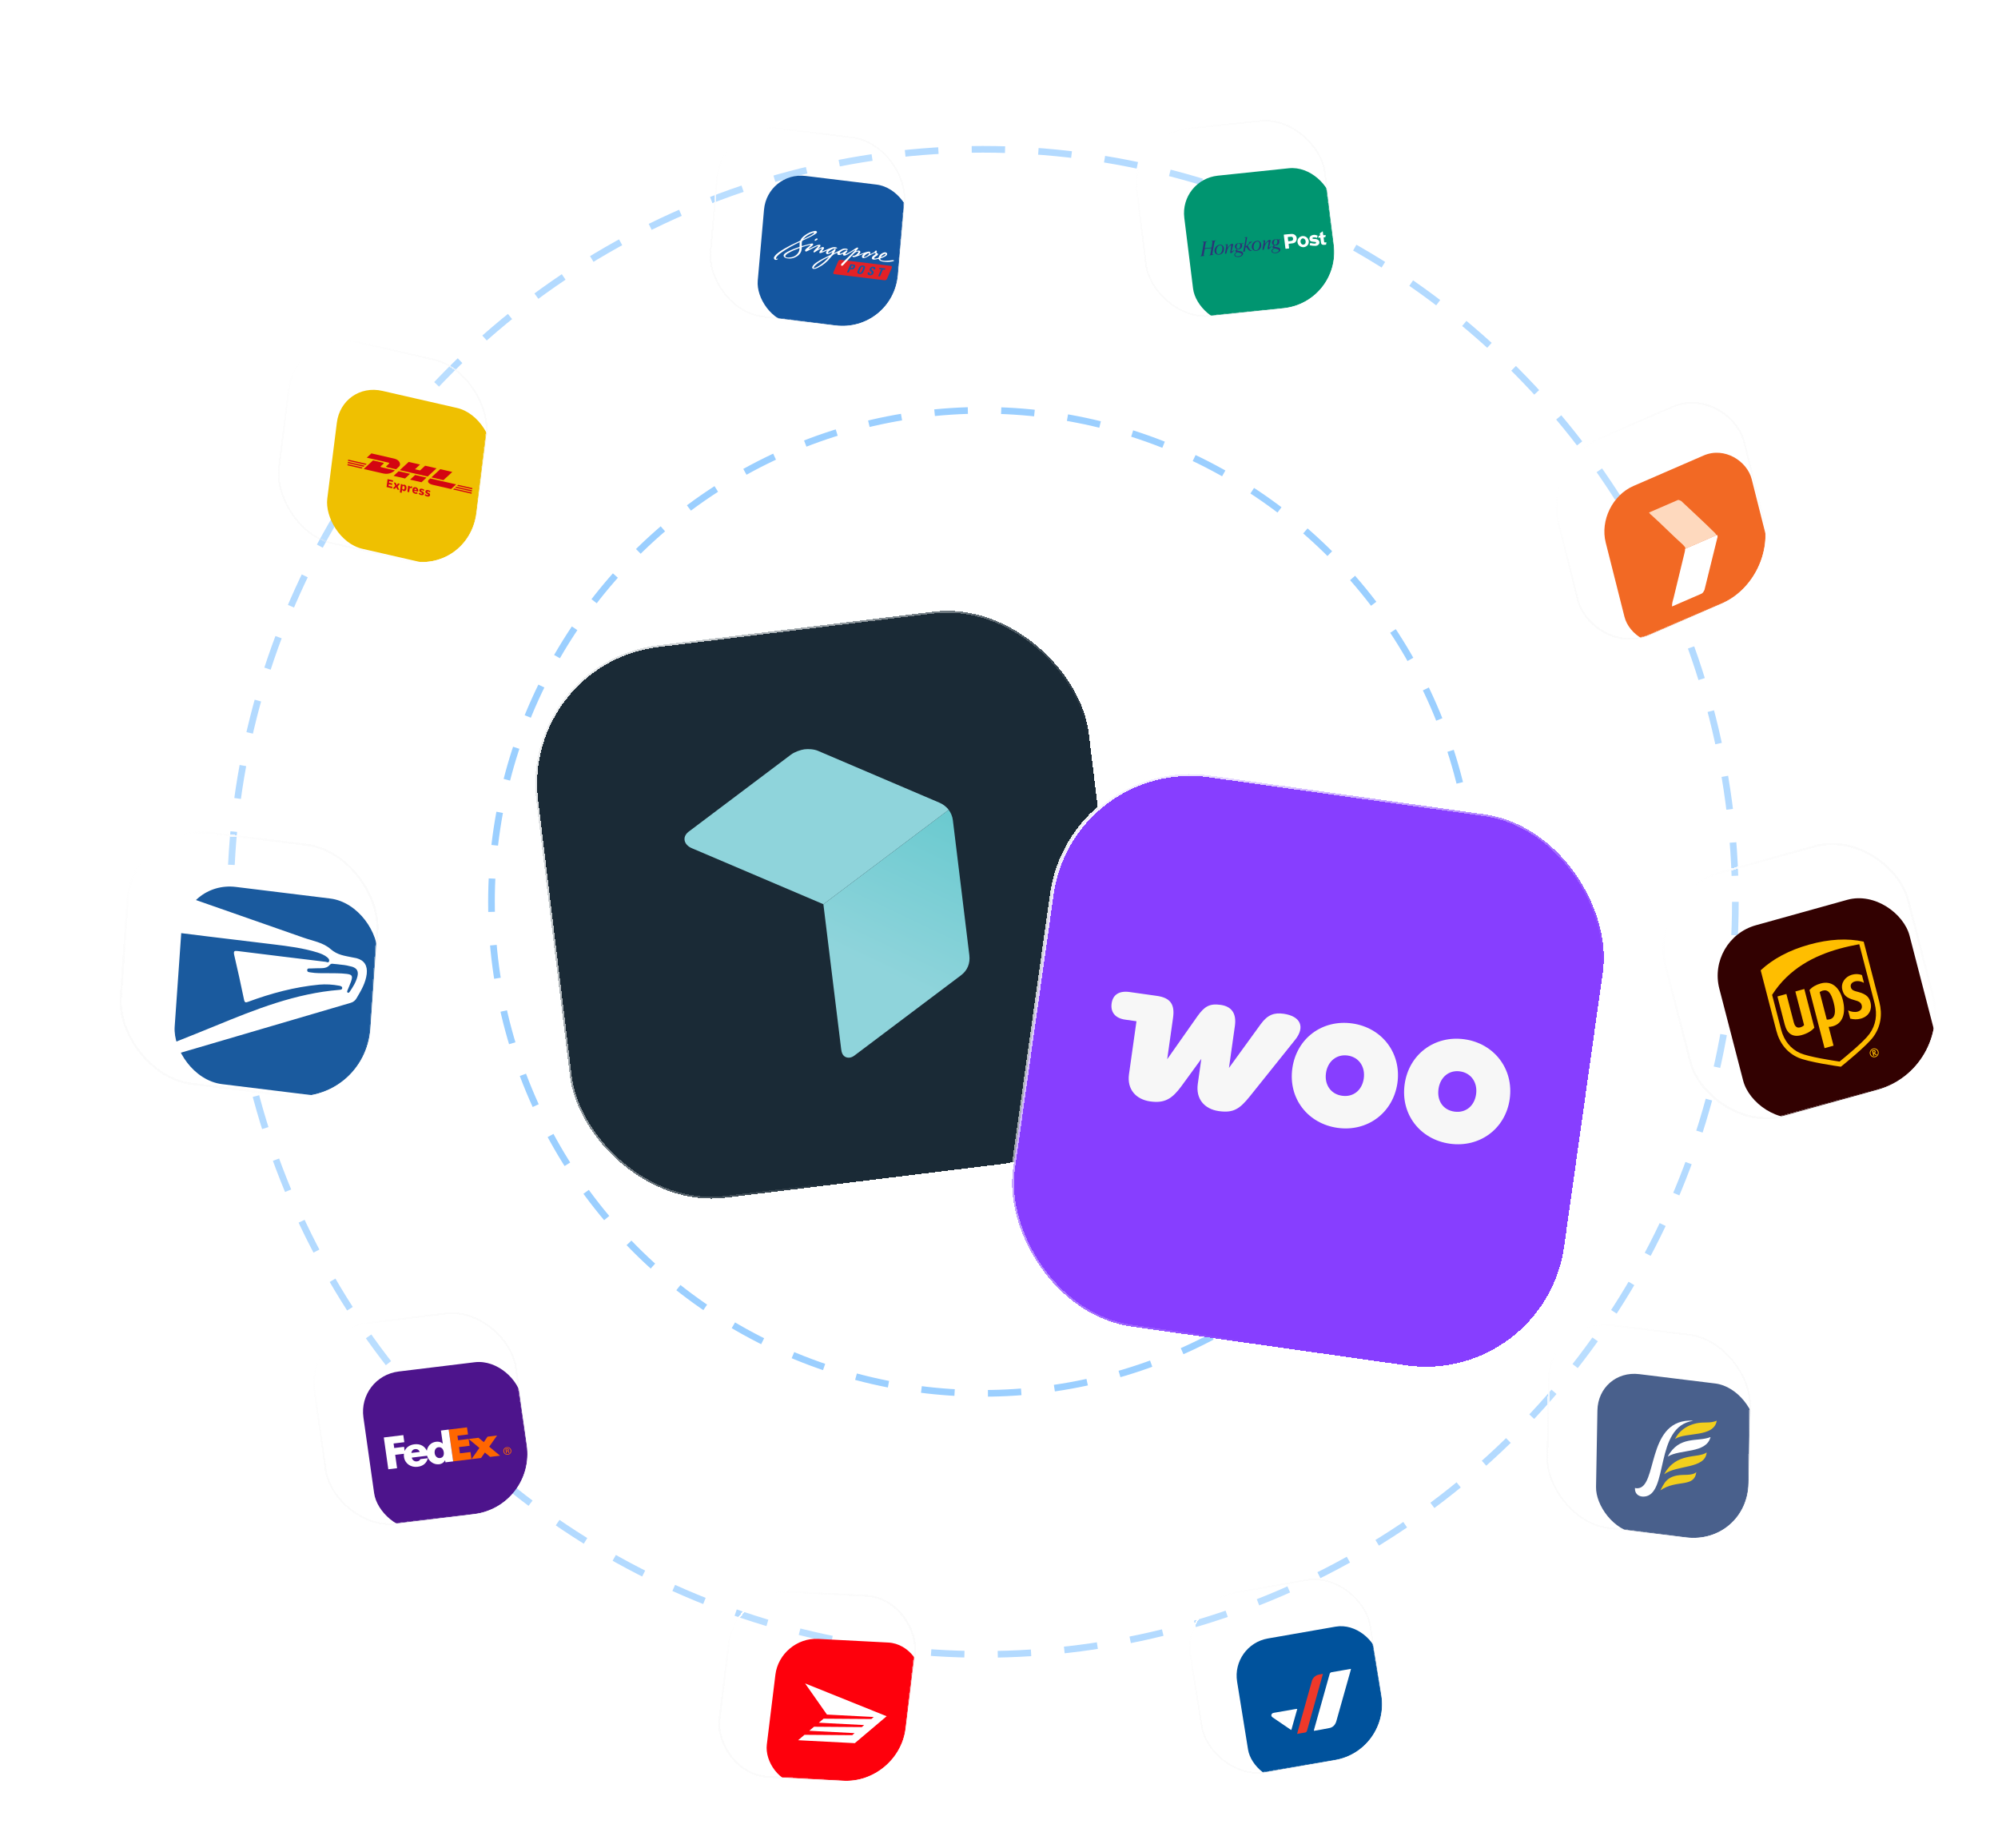
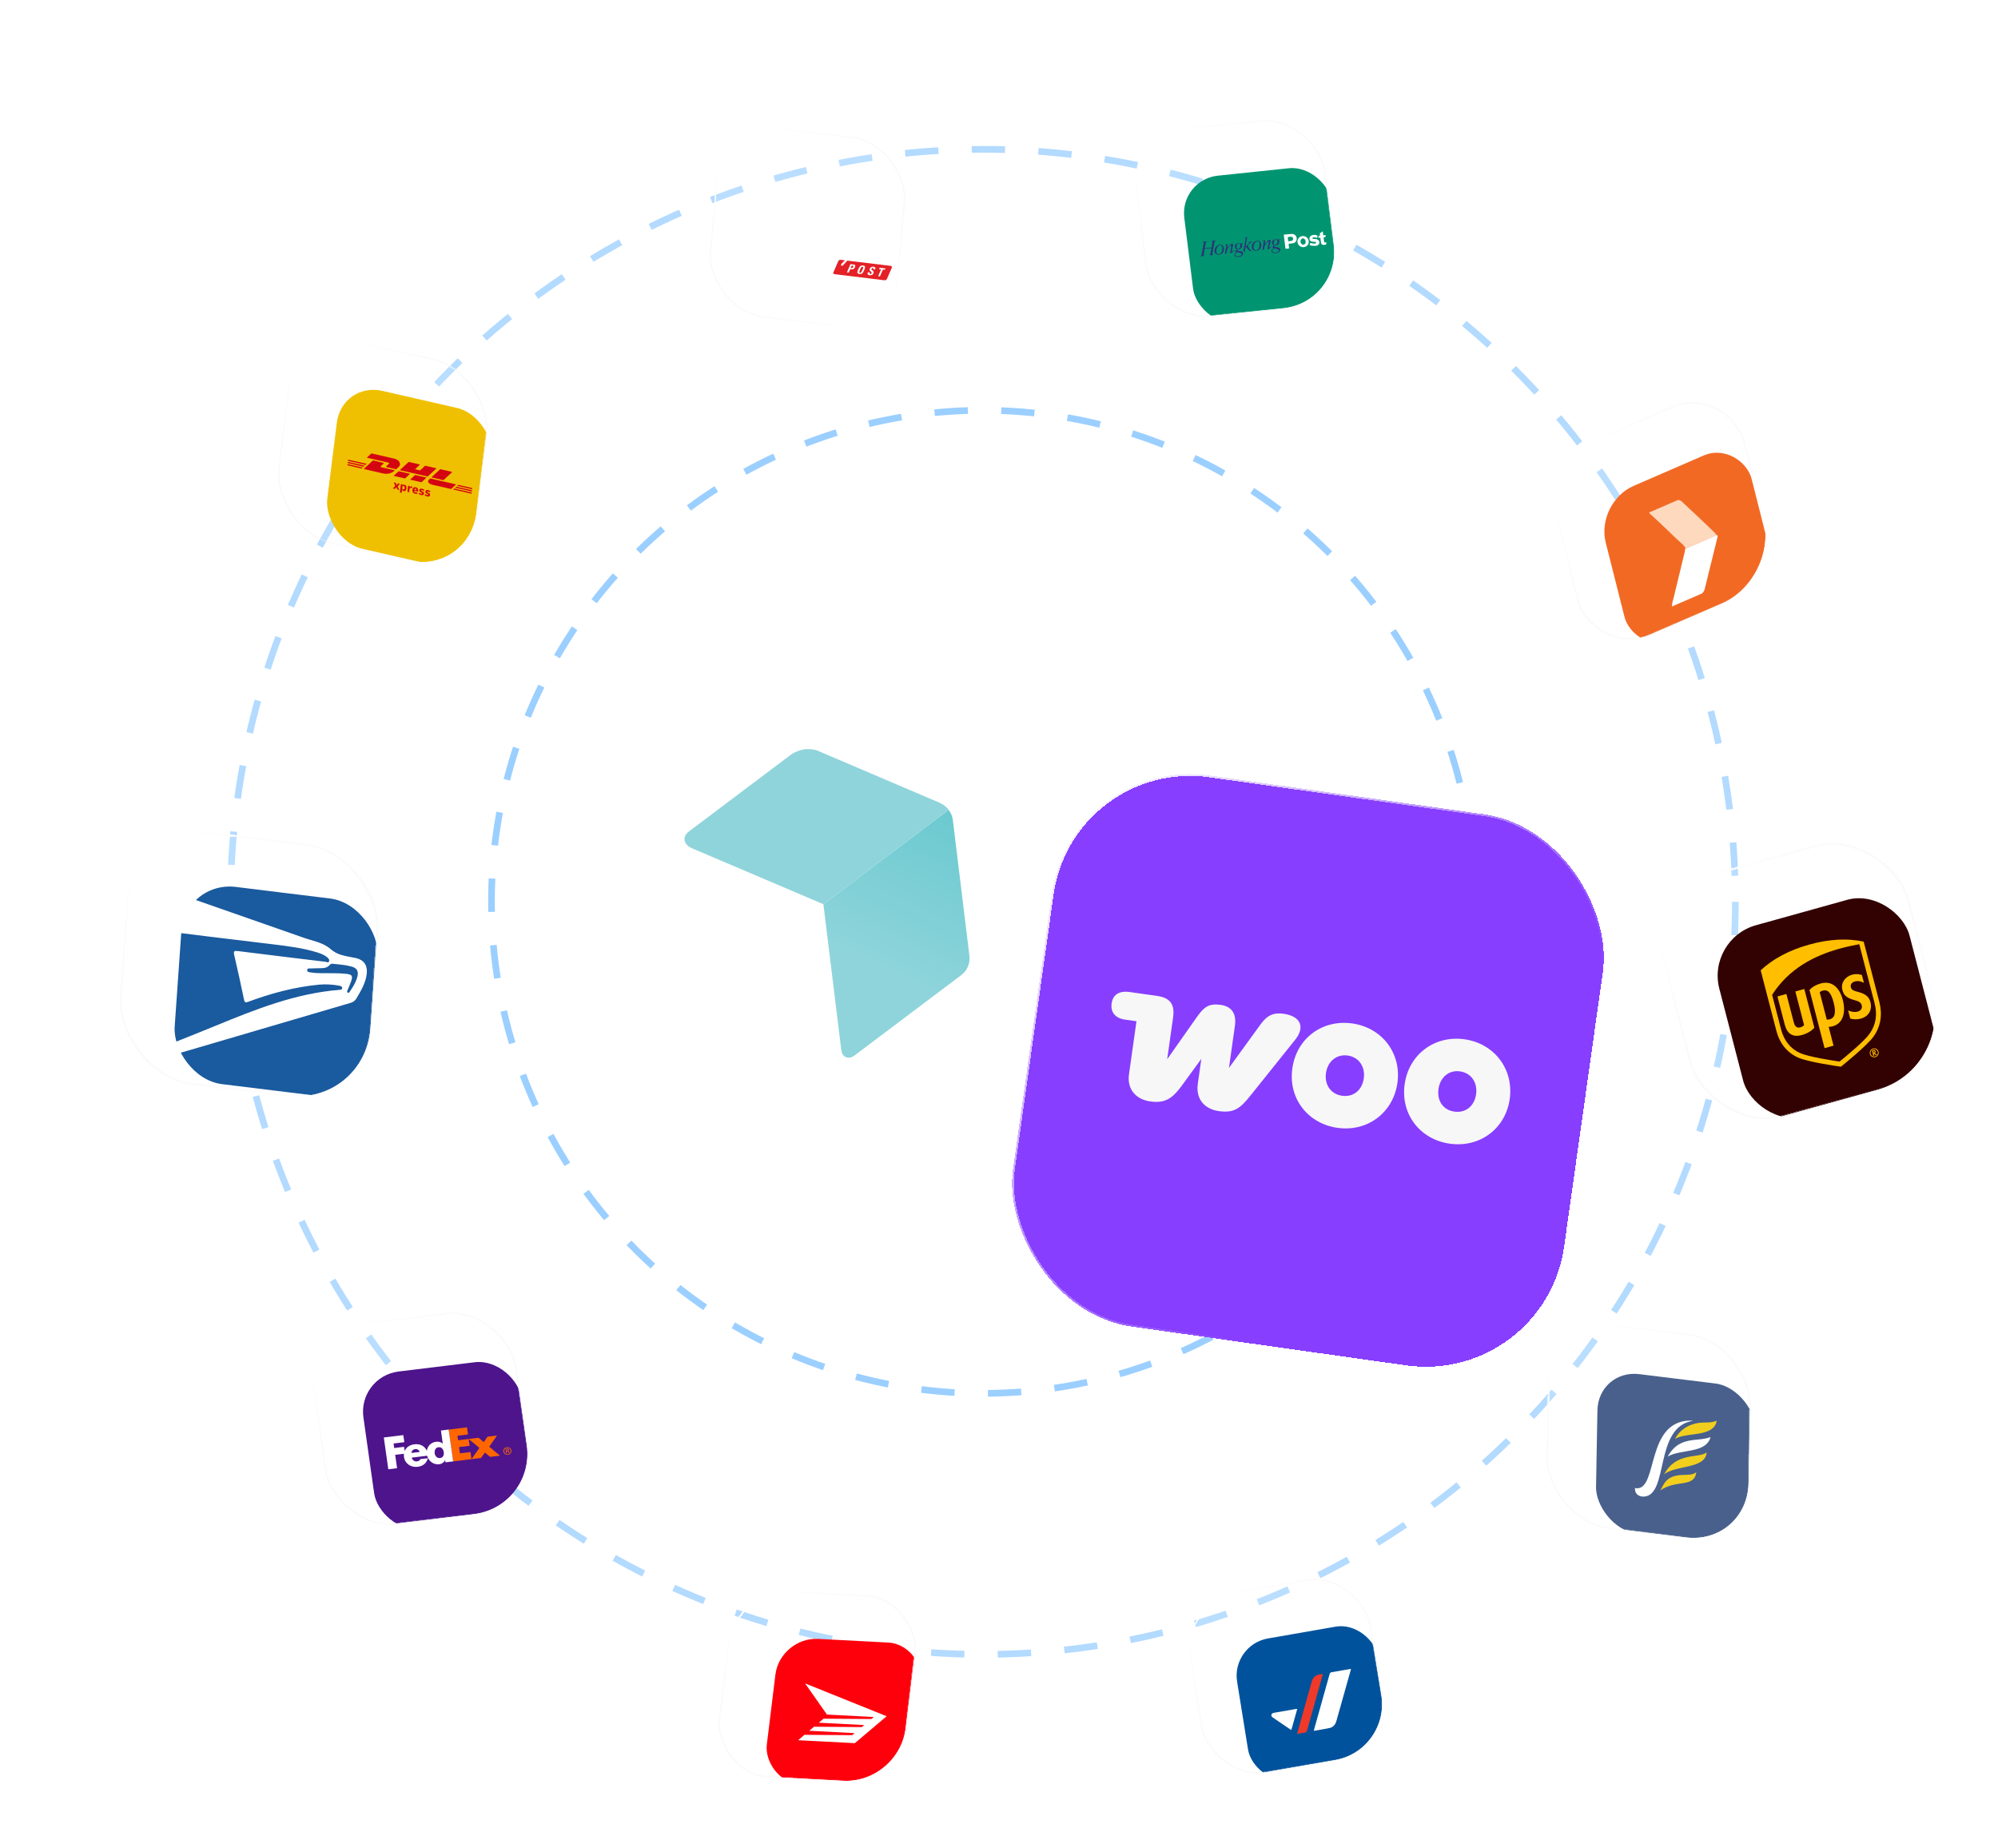
<svg xmlns="http://www.w3.org/2000/svg" width="1181" height="1092" viewBox="0 0 1181 1092" fill="none">
  <circle cx="580.997" cy="533.001" r="444.76" stroke="#B3DAFF" stroke-width="3.936" stroke-dasharray="19.71 19.71" />
  <circle cx="580.994" cy="532.997" r="290.489" stroke="#9BCFFF" stroke-width="3.936" stroke-dasharray="19.71 19.71" />
  <g filter="url(#filter0_ddd_2311_11)">
    <g clip-path="url(#clip0_2311_11)">
      <rect width="148.632" height="148.632" rx="45.5" transform="matrix(0.993 0.122 -0.07 0.998 48.613 456.664)" fill="white" fill-opacity="0.1" shape-rendering="crispEdges" />
      <g filter="url(#filter1_dd_2311_11)">
        <g clip-path="url(#clip1_2311_11)">
          <rect width="116.782" height="116.782" rx="30.333" transform="matrix(0.993 0.122 -0.07 0.998 63.301 474.486)" fill="white" />
          <path fill-rule="evenodd" clip-rule="evenodd" d="M40.34 468.468L191.03 486.925L182.375 609.773L31.685 591.315L32.164 584.518C40.932 581.957 62.113 575.795 70.88 573.235C100.992 564.367 131.097 555.581 161.208 546.713C162.755 546.324 164.122 545.253 164.916 543.698C167.505 539.306 170.089 534.997 170.771 529.629C171.349 524.661 169.29 521.517 164.74 520.299C163.917 520.116 163.089 520.014 162.341 519.84C157.849 518.877 153.543 518.515 149.462 514.958C144.957 510.937 138.709 510.089 133.151 508.087C108.969 499.673 39.849 475.429 39.849 475.429L40.34 468.468ZM32.499 579.768L37.934 502.619C58.045 505.165 95.341 509.734 115.539 512.125C124.355 513.205 133.246 514.294 141.87 517.002C143.8 517.652 145.725 518.383 147.377 519.742C148.096 520.325 148.873 521.164 148.496 522.192C148.12 523.22 147.181 522.526 146.503 522.443C129.173 520.321 111.913 518.289 94.59 516.085C92.48 515.826 91.93 516.089 92.446 518.465C94.495 527.142 96.387 535.882 98.203 544.613C98.592 546.643 99.201 546.635 100.684 546.073C114.262 541.045 128.205 537.301 142.664 535.933C146.565 535.585 150.575 535.828 154.476 536.554C155.299 536.737 156.348 536.949 156.273 538.013C156.204 538.996 155.143 538.949 154.453 539.029C128.849 541.097 105.241 550.431 81.76 560.111C66.109 566.537 50.324 572.699 34.608 578.952C33.982 579.206 33.356 579.46 32.499 579.768ZM155.805 524.161C157.92 524.337 160.094 524.769 162.18 525.355C165.003 526.279 166.018 528.055 165.271 531.103C164.426 534.469 162.63 537.305 160.765 540.05C160.429 540.505 160.012 541.032 159.508 540.64C158.928 540.238 159.276 539.62 159.461 539.147C160.109 537.492 160.909 535.855 161.488 534.109C162.634 530.78 162.159 529.978 158.844 529.572C155.076 529.111 151.269 529.222 147.472 529.17C144.128 529.174 140.779 529.259 137.475 528.689C136.727 528.515 135.58 528.622 135.591 527.385C135.602 526.147 136.727 526.367 137.486 526.378C139.7 526.236 141.902 526.258 144.185 526.207C146.011 526.183 147.715 525.731 148.96 524.231C149.54 523.559 150.229 523.478 150.977 523.652C152.414 523.746 153.921 523.93 155.805 524.161Z" fill="#1A5A9E" />
        </g>
      </g>
    </g>
    <rect width="148.632" height="148.632" rx="45.5" transform="matrix(0.993 0.122 -0.07 0.998 48.613 456.664)" stroke="url(#paint0_linear_2311_11)" stroke-width="1.264" shape-rendering="crispEdges" />
  </g>
  <g filter="url(#filter2_ddd_2311_11)">
    <g clip-path="url(#clip2_2311_11)">
      <rect width="119.764" height="119.764" rx="36.663" transform="matrix(0.975 0.223 -0.125 0.992 145.261 163.961)" fill="white" fill-opacity="0.1" shape-rendering="crispEdges" />
      <g filter="url(#filter3_dd_2311_11)">
        <rect width="94.1" height="94.1" rx="24.442" transform="matrix(0.975 0.223 -0.125 0.992 156.166 179.559)" fill="#EFC001" />
        <path d="M159.628 226.964L169.551 229.238L168.919 229.823L159.538 227.674L159.628 226.964Z" fill="#D40511" />
        <path d="M159.794 225.647L170.725 228.152L170.093 228.736L159.704 226.356L159.794 225.647Z" fill="#D40511" />
        <path d="M159.462 228.282L168.377 230.325L167.749 230.906L159.373 228.987L159.462 228.282Z" fill="#D40511" />
        <path d="M232.917 244.488L223.032 242.223L223.663 241.638L233.006 243.779L232.917 244.488Z" fill="#D40511" />
        <path d="M232.751 245.801L221.862 243.307L222.49 242.725L232.84 245.096L232.751 245.801Z" fill="#D40511" />
        <path d="M224.837 240.552L233.172 242.462L233.083 243.171L224.205 241.137L224.837 240.552Z" fill="#D40511" />
        <path d="M168.984 231.189L174.469 226.112L180.312 227.451C180.958 227.599 180.92 227.833 180.552 228.173C180.179 228.517 179.543 229.11 179.163 229.46C178.97 229.637 178.621 229.961 179.614 230.189L187.442 231.983C186.683 232.692 184.259 234.689 180.467 233.82L168.984 231.189Z" fill="#D40511" />
        <path d="M196.373 234.029L193.398 236.783L186.662 235.24L189.638 232.486L196.373 234.029Z" fill="#D40511" />
        <path d="M206.113 236.261L203.138 239.015L196.404 237.472L199.38 234.718L206.113 236.261Z" fill="#D40511" />
        <path d="M208.304 236.763C208.304 236.763 207.73 237.298 207.452 237.554C206.468 238.46 207.054 239.913 209.814 240.545L220.628 243.023L223.603 240.269L208.304 236.763Z" fill="#D40511" />
        <path d="M173.535 221.96L170.805 224.487L183.582 227.415C184.227 227.563 184.189 227.797 183.822 228.137C183.449 228.48 182.821 229.084 182.441 229.434C182.248 229.611 181.899 229.935 182.892 230.162L188.116 231.359C188.116 231.359 189.098 230.449 189.92 229.689C191.038 228.656 190.49 225.845 187.057 225.058L173.535 221.96Z" fill="#D40511" />
        <path d="M206.787 235.638L190.312 231.862L195.559 227.007L202.293 228.55L199.285 231.334L202.291 232.023L205.3 229.239L212.033 230.782L206.787 235.638Z" fill="#D40511" />
        <path d="M221.358 232.919L216.112 237.775L208.977 236.139L214.227 231.284L221.358 232.919Z" fill="#D40511" />
-         <path d="M182.499 241.84L183.088 237.164L186.329 237.906L186.213 238.82L184.078 238.331L183.957 239.287L185.872 239.726L185.761 240.605L183.846 240.166L183.719 241.179L185.928 241.686L185.813 242.6L182.499 241.84Z" fill="#D40511" />
        <path d="M186.218 242.693L187.623 241.163L186.754 239.097L187.925 239.366L188.396 240.618L188.514 240.645L189.266 239.673L190.385 239.929L189.059 241.492L190.011 243.562L188.84 243.293L188.289 242.008L188.172 241.981L187.337 242.949L186.218 242.693Z" fill="#D40511" />
        <path d="M190.356 245.026L190.981 240.066L191.99 240.297L191.912 240.921C192.042 240.727 192.212 240.591 192.422 240.512C192.631 240.434 192.861 240.424 193.112 240.481C193.534 240.578 193.844 240.808 194.044 241.172C194.243 241.536 194.308 241.987 194.24 242.526L194.205 242.809C194.137 243.348 193.964 243.745 193.687 243.999C193.41 244.254 193.06 244.334 192.638 244.237C192.152 244.125 191.828 243.828 191.667 243.343L191.424 245.271L190.356 245.026ZM192.597 241.253C192.327 241.191 192.097 241.252 191.907 241.437L191.735 242.805C191.87 243.059 192.072 243.217 192.342 243.279C192.563 243.33 192.742 243.292 192.879 243.165C193.017 243.039 193.103 242.832 193.14 242.543L193.17 242.303C193.206 242.014 193.175 241.78 193.077 241.599C192.978 241.419 192.818 241.303 192.597 241.253Z" fill="#D40511" />
        <path d="M194.805 244.66L195.26 241.046L196.27 241.278L196.156 242.178C196.23 242.029 196.322 241.894 196.431 241.77C196.54 241.647 196.672 241.556 196.829 241.497C196.985 241.438 197.172 241.433 197.387 241.483C197.432 241.493 197.472 241.503 197.509 241.514C197.545 241.525 197.59 241.541 197.643 241.563L197.523 242.513C197.484 242.499 197.442 242.486 197.396 242.472C197.349 242.46 197.304 242.448 197.26 242.438C196.989 242.376 196.762 242.375 196.578 242.435C196.394 242.494 196.253 242.572 196.155 242.666L195.873 244.905L194.805 244.66Z" fill="#D40511" />
        <path d="M199.404 245.802C198.84 245.672 198.409 245.416 198.111 245.031C197.813 244.647 197.699 244.179 197.769 243.626L197.805 243.343C197.873 242.8 198.083 242.408 198.434 242.167C198.785 241.927 199.221 241.866 199.741 241.986C200.266 242.106 200.653 242.355 200.901 242.733C201.149 243.11 201.238 243.575 201.169 244.128L201.113 244.567L198.808 244.039C198.803 244.558 199.064 244.878 199.589 244.998C199.761 245.038 199.922 245.05 200.073 245.036C200.224 245.022 200.376 244.987 200.53 244.929L200.883 245.674C200.679 245.768 200.453 245.829 200.204 245.857C199.956 245.885 199.689 245.867 199.404 245.802ZM199.616 242.803C199.405 242.754 199.239 242.783 199.12 242.889C199 242.996 198.918 243.165 198.874 243.398L200.17 243.695C200.185 243.456 200.149 243.259 200.062 243.105C199.976 242.952 199.827 242.851 199.616 242.803Z" fill="#D40511" />
        <path d="M202.814 246.583C202.51 246.513 202.244 246.414 202.018 246.284C201.792 246.154 201.586 245.983 201.401 245.771L201.911 245.21C202.197 245.508 202.526 245.7 202.899 245.786C203.287 245.875 203.495 245.808 203.523 245.586C203.543 245.43 203.421 245.293 203.158 245.174L202.764 244.997C202.434 244.848 202.191 244.658 202.037 244.425C201.881 244.193 201.822 243.933 201.858 243.645C201.903 243.286 202.072 243.036 202.365 242.897C202.658 242.757 203.04 242.742 203.512 242.85C204.067 242.977 204.528 243.226 204.895 243.597L204.407 244.163C204.161 243.912 203.866 243.747 203.522 243.668C203.169 243.588 202.979 243.651 202.953 243.859C202.931 244.029 203.052 244.173 203.315 244.292L203.717 244.471C204.395 244.778 204.698 245.217 204.626 245.788C204.579 246.161 204.397 246.417 204.079 246.556C203.761 246.694 203.339 246.703 202.814 246.583Z" fill="#D40511" />
        <path d="M206.393 247.403C206.089 247.333 205.824 247.234 205.597 247.104C205.371 246.975 205.166 246.804 204.98 246.591L205.491 246.03C205.776 246.328 206.105 246.521 206.479 246.606C206.866 246.695 207.074 246.629 207.102 246.407C207.122 246.251 207 246.113 206.737 245.995L206.343 245.817C206.013 245.668 205.771 245.478 205.616 245.246C205.46 245.013 205.401 244.753 205.438 244.465C205.483 244.106 205.652 243.856 205.945 243.717C206.238 243.578 206.62 243.562 207.091 243.67C207.646 243.797 208.107 244.046 208.474 244.417L207.986 244.983C207.74 244.733 207.445 244.567 207.102 244.489C206.748 244.408 206.558 244.471 206.532 244.679C206.511 244.849 206.631 244.993 206.894 245.112L207.296 245.292C207.974 245.598 208.278 246.037 208.206 246.608C208.159 246.982 207.976 247.237 207.658 247.376C207.34 247.514 206.919 247.523 206.393 247.403Z" fill="#D40511" />
      </g>
    </g>
    <rect width="119.764" height="119.764" rx="36.663" transform="matrix(0.975 0.223 -0.125 0.992 145.261 163.961)" stroke="url(#paint1_linear_2311_11)" stroke-width="1.018" shape-rendering="crispEdges" />
  </g>
  <g filter="url(#filter4_ddd_2311_11)">
    <g clip-path="url(#clip3_2311_11)">
      <rect width="119.764" height="119.764" rx="36.663" transform="matrix(0.917 -0.398 0.245 0.97 882.213 243.594)" fill="white" fill-opacity="0.1" shape-rendering="crispEdges" />
      <g filter="url(#filter5_dd_2311_11)">
        <rect width="94.1" height="94.1" rx="24.442" transform="matrix(0.917 -0.398 0.245 0.97 897.132 250.929)" fill="#F26924" />
        <path d="M967.901 269.208C961.28 262.631 954.252 256.23 947.739 250.078C947.225 249.829 946.198 249.33 945.791 249.506C940.104 251.973 934.822 254.265 928.729 256.908C929.35 257.584 929.458 258.009 929.971 258.259C936.377 263.984 942.484 270.312 948.89 276.038C949.511 276.713 950.133 277.388 950.348 278.24C956.442 275.596 962.536 272.953 968.63 270.309C968.522 269.883 968.008 269.634 967.901 269.208Z" fill="#FED9BE" />
        <path d="M949.941 278.416C950.156 279.268 949.857 279.87 949.666 280.897C947.433 289.898 945.498 298.297 943.265 307.298C942.775 308.928 942.286 310.558 942.31 312.437C942.716 312.261 943.122 312.085 943.122 312.085C948.81 309.617 954.091 307.326 959.779 304.859C960.591 304.506 961.189 303.302 961.487 302.7C963.912 292.672 966.635 282.041 969.059 272.012C969.358 271.41 969.25 270.984 969.035 270.133C962.535 272.953 956.441 275.596 949.941 278.416Z" fill="white" />
      </g>
    </g>
    <rect width="119.764" height="119.764" rx="36.663" transform="matrix(0.917 -0.398 0.245 0.97 882.213 243.594)" stroke="url(#paint2_linear_2311_11)" stroke-width="1.018" shape-rendering="crispEdges" />
  </g>
  <g filter="url(#filter6_ddd_2311_11)">
    <g clip-path="url(#clip4_2311_11)">
      <rect width="148.632" height="148.632" rx="45.5" transform="matrix(0.963 -0.268 0.251 0.968 943.324 497.817)" fill="white" fill-opacity="0.1" shape-rendering="crispEdges" />
      <g filter="url(#filter7_dd_2311_11)">
        <rect width="116.782" height="116.782" rx="30.333" transform="matrix(0.963 -0.268 0.251 0.968 962.662 508.964)" fill="#320101" />
        <path d="M1053 512.051C1049.15 512.748 1045.19 513.606 1041.21 514.713C1026.46 518.818 1011.46 526.377 1001.48 541.963L1006.78 562.385C1008.51 569.037 1012.42 573.904 1018.09 576.408C1023.11 578.619 1037.35 580.818 1041.35 581.398C1044.49 578.854 1055.74 569.64 1059.05 565.011C1062.77 559.823 1063.81 553.719 1062.07 547.003L1053 512.052M1008.93 559.508L1004.63 542.923L1009.92 541.45L1014.29 558.268C1014.68 559.765 1015.61 561.879 1018.04 561.204C1019.12 560.905 1019.9 560.417 1020.38 559.862L1015.22 539.974L1020.51 538.503L1026.44 561.392C1024.78 563.324 1022.26 564.829 1019.02 565.731C1013.78 567.193 1010.38 565.099 1008.93 559.508ZM1037.79 572.003L1032.49 573.477L1023.57 539.091C1025.17 537.321 1027.34 536.032 1030.23 535.228C1036.55 533.47 1041.26 537.28 1043.26 544.972C1045.25 552.679 1043.25 558.892 1037.37 560.528C1036.28 560.831 1035.48 560.899 1034.91 560.891L1037.79 572.003ZM1033.79 556.581C1034.21 556.617 1034.87 556.62 1035.59 556.42C1038.64 555.572 1039.37 552.381 1037.88 546.614C1036.34 540.704 1034.44 538.612 1031.36 539.467C1030.65 539.667 1029.96 540.038 1029.59 540.369L1033.79 556.581ZM1043.01 539.045C1041.88 534.788 1044.87 531.262 1048.33 530.192C1051.21 529.294 1053.47 529.836 1054.58 530.289L1055.77 534.877C1054.38 534.055 1052.32 533.53 1050.47 534.028C1048.96 534.432 1047.57 535.525 1048 537.416C1048.45 539.352 1050.21 539.675 1052.48 540.279C1057.58 541.639 1059.04 543.731 1059.73 546.836C1060.51 550.238 1059.13 554.572 1053.9 556.028C1051.8 556.61 1049.56 556.534 1047.65 556.009L1046.39 551.151C1048.05 551.975 1050.32 552.347 1052.01 551.89C1053.95 551.358 1054.94 549.894 1054.42 548.067C1053.95 546.422 1052.78 545.783 1050.1 545.067C1045.07 543.732 1043.74 541.849 1043.01 539.045ZM1016.88 579.052C1010.39 576.169 1005.93 570.673 1003.98 563.163L994.723 527.461C1002.02 520.64 1011.68 515.527 1023.42 512.26C1035.16 508.993 1045.99 508.407 1055.61 510.521L1064.87 546.224C1066.81 553.734 1065.61 560.805 1061.39 566.667C1057.53 572.031 1043.73 583.169 1042.14 584.442C1040.15 584.164 1022.82 581.689 1016.88 579.052ZM1060.51 574.936L1061.31 578.034L1061.87 577.878L1061.54 576.584L1061.62 576.562C1061.68 576.612 1062.8 577.62 1062.8 577.62L1063.48 577.431C1063.48 577.431 1062.31 576.427 1062.19 576.328C1062.58 576.117 1062.78 575.743 1062.67 575.313C1062.55 574.874 1062.16 574.479 1061.4 574.691L1060.51 574.936ZM1061.45 575.161C1061.92 575.029 1062.04 575.244 1062.1 575.447C1062.17 575.737 1062.1 575.968 1061.5 576.135L1061.43 576.154L1061.19 575.232L1061.45 575.161ZM1063.93 575.656C1064.23 576.808 1063.53 578.012 1062.36 578.336C1061.2 578.659 1060.01 577.98 1059.71 576.828C1059.41 575.672 1060.11 574.464 1061.27 574.141C1062.44 573.815 1063.63 574.5 1063.93 575.656ZM1061.16 573.691C1059.75 574.082 1058.9 575.55 1059.26 576.952C1059.63 578.356 1061.07 579.176 1062.48 578.784C1063.89 578.39 1064.74 576.933 1064.38 575.529C1064.01 574.129 1062.57 573.297 1061.16 573.691Z" fill="#FFBE00" />
      </g>
    </g>
    <rect width="148.632" height="148.632" rx="45.5" transform="matrix(0.963 -0.268 0.251 0.968 943.324 497.817)" stroke="url(#paint3_linear_2311_11)" stroke-width="1.264" shape-rendering="crispEdges" />
  </g>
  <g filter="url(#filter8_ddd_2311_11)">
    <g clip-path="url(#clip5_2311_11)">
      <rect width="119.764" height="119.764" rx="36.663" transform="matrix(0.993 -0.121 0.14 0.99 150.857 756.374)" fill="white" fill-opacity="0.1" shape-rendering="crispEdges" />
      <g filter="url(#filter9_dd_2311_11)">
        <rect width="94.1" height="94.1" rx="24.442" transform="matrix(0.993 -0.121 0.14 0.99 165.395 767.531)" fill="#4D148C" />
        <path d="M255.791 811.297C255.637 810.215 254.728 809.518 253.628 809.652C252.529 809.786 251.843 810.676 251.996 811.758C252.149 812.84 253.06 813.535 254.158 813.401C255.259 813.268 255.944 812.378 255.791 811.297ZM253.409 811.684L253.582 812.91L253.17 812.96L252.787 810.255L253.81 810.131C254.409 810.058 254.72 810.277 254.79 810.77C254.833 811.071 254.654 811.337 254.384 811.405L254.386 811.418C254.628 811.426 254.744 811.619 254.847 811.986C254.919 812.221 255.029 812.636 255.13 812.722L254.643 812.781C254.495 812.542 254.456 812.18 254.326 811.89C254.22 811.671 254.082 811.602 253.808 811.635L253.409 811.684ZM253.87 811.273C254.269 811.224 254.353 811.006 254.328 810.826C254.297 810.61 254.161 810.456 253.761 810.504L253.25 810.566L253.359 811.335L253.87 811.273ZM251.546 811.813C251.357 810.478 252.329 809.443 253.576 809.292C254.825 809.14 256.051 809.907 256.24 811.242C256.429 812.576 255.458 813.611 254.21 813.763C252.963 813.915 251.735 813.147 251.546 811.813Z" fill="#FF6600" />
        <path d="M243.729 815.037L240.609 812.444L238.342 815.692L232.7 816.378L237.371 809.741L231.011 804.444L236.829 803.737L239.971 806.303L242.191 803.085L247.807 802.402L243.16 809.012L249.572 814.327L243.729 815.037Z" fill="#FF6600" />
        <path d="M221.865 817.696L219.204 798.897L230.041 797.579L230.634 801.769L224.387 802.529L224.766 805.204L231.013 804.444L231.584 808.476L225.337 809.235L225.861 812.936L232.108 812.176L232.703 816.378L221.865 817.696Z" fill="#FF6600" />
        <path d="M214.631 799.453L215.721 807.146L215.671 807.152C214.499 806.155 213.18 805.919 211.713 806.098C208.707 806.463 206.722 808.706 206.296 811.403C204.983 808.648 202.398 807.176 198.932 807.597C196.117 807.94 194.067 809.426 193.188 811.549L192.839 809.086L187.021 809.793L186.643 807.118L192.992 806.346L192.398 802.156L180.863 803.559L183.525 822.357L188.711 821.727L187.592 813.825L192.761 813.196C192.689 813.795 192.695 814.427 192.788 815.083C193.343 819.004 196.844 821.378 200.815 820.895C204.154 820.489 206.14 818.712 206.915 815.819L202.47 816.359C201.986 817.259 201.565 817.56 200.363 817.706C198.97 817.875 197.602 816.851 197.406 815.463L206.455 814.363C207.289 817.43 210.189 819.81 213.647 819.389C215.139 819.208 216.405 818.335 217.071 817.041L217.121 817.035L217.293 818.252L221.865 817.696L219.203 798.897L214.631 799.453ZM197.164 812.718C197.283 811.489 198.134 810.592 199.335 810.446C200.657 810.285 201.677 810.93 202.09 812.119C202.191 812.107 197.164 812.718 197.164 812.718ZM214.113 815.727C212.428 815.932 211.167 814.547 210.943 812.969C210.704 811.281 211.386 809.548 213.207 809.327C215.096 809.097 216.078 810.628 216.317 812.315C216.543 813.915 215.957 815.503 214.113 815.727Z" fill="white" />
      </g>
    </g>
    <rect width="119.764" height="119.764" rx="36.663" transform="matrix(0.993 -0.121 0.14 0.99 150.857 756.374)" stroke="url(#paint4_linear_2311_11)" stroke-width="1.018" shape-rendering="crispEdges" />
  </g>
  <g filter="url(#filter10_ddd_2311_11)">
    <g clip-path="url(#clip6_2311_11)">
      <rect width="119.764" height="119.764" rx="36.663" transform="matrix(0.993 0.122 -0.018 1 886.149 748.753)" fill="white" fill-opacity="0.1" shape-rendering="crispEdges" />
      <g filter="url(#filter11_dd_2311_11)">
        <rect width="94.101" height="94.101" rx="24.442" transform="matrix(0.993 0.122 -0.018 1 898.659 763.149)" fill="#49608C" />
        <path d="M954.825 793.713C953.993 793.604 953.16 793.568 952.336 793.605C927.244 794.57 933.76 833.125 921.936 833.588C921.427 833.612 920.909 833.548 920.403 833.4C920.377 833.808 920.392 834.221 920.451 834.634C920.829 837.387 923.125 838.605 925.652 838.503C940.661 837.9 931.53 796.993 954.825 793.713Z" fill="white" />
        <path d="M948.375 825.705C938.824 826.07 937.609 831.083 935.423 834.812C945.142 828.137 955.407 833.547 956.678 824.035C955.345 825.285 953.185 825.555 951.144 825.636C950.173 825.676 949.23 825.677 948.375 825.705Z" fill="#F2CF1D" />
        <path d="M937.683 825.289C944.98 819.719 962.001 822.268 962.793 812.413C957.637 816.157 944.907 811.98 937.683 825.289Z" fill="#F2CF1D" />
        <path d="M939.748 814.868C947.189 810.293 962.545 813.233 965.084 803.312C957.385 806.412 946.689 802.235 939.748 814.868Z" fill="white" />
        <path d="M963.254 794.682C962.276 794.72 961.295 794.728 960.364 794.764C953.426 795.03 947.115 798.44 944.114 804.461C950.173 800.252 967.121 803.764 968.749 793.657C967.033 794.353 965.169 794.7 963.254 794.682Z" fill="#F2CF1D" />
      </g>
    </g>
    <rect width="119.764" height="119.764" rx="36.663" transform="matrix(0.993 0.122 -0.018 1 886.149 748.753)" stroke="url(#paint5_linear_2311_11)" stroke-width="1.018" shape-rendering="crispEdges" />
  </g>
  <g filter="url(#filter12_ddd_2311_11)">
    <g clip-path="url(#clip7_2311_11)">
-       <rect width="110.126" height="110.126" rx="32.842" transform="matrix(0.999 0.052 -0.122 0.993 404.729 909.105)" fill="white" fill-opacity="0.1" shape-rendering="crispEdges" />
      <g filter="url(#filter13_dd_2311_11)">
        <rect width="86.528" height="86.528" rx="22.475" transform="matrix(0.999 0.052 -0.122 0.993 415.076 921.431)" fill="#FE000C" />
        <path d="M437.995 972.14L440.815 969.758L469.041 969.953L470.451 968.765L442.795 967.326L429.881 948.913L478.093 968.313L459.278 984.229L425.753 982.485L429.525 979.292L457.741 979.502L459.139 978.301L432.339 976.907L435.168 974.515L463.391 974.721L464.802 973.534L437.995 972.14Z" fill="white" />
      </g>
    </g>
    <rect width="110.126" height="110.126" rx="32.842" transform="matrix(0.999 0.052 -0.122 0.993 404.729 909.105)" stroke="url(#paint6_linear_2311_11)" stroke-width="1.095" shape-rendering="crispEdges" />
  </g>
  <g filter="url(#filter14_ddd_2311_11)">
    <g clip-path="url(#clip8_2311_11)">
      <rect width="107.725" height="107.725" rx="32.977" transform="matrix(0.985 -0.172 0.159 0.987 668.539 916.732)" fill="white" fill-opacity="0.1" shape-rendering="crispEdges" />
      <g filter="url(#filter15_dd_2311_11)">
        <rect width="84.641" height="84.641" rx="21.985" transform="matrix(0.985 -0.172 0.159 0.987 681.742 926.147)" fill="#00529C" />
        <path d="M730.6 976.892C730.675 976.561 730.729 976.246 730.808 975.937C733.877 965.107 736.911 954.283 739.91 943.464C739.952 943.153 740.105 942.864 740.34 942.649C740.576 942.434 740.881 942.305 741.201 942.285C744.937 941.635 748.662 940.986 752.55 940.309C752.462 940.701 752.418 941.003 752.335 941.289C749.566 951.164 746.787 961.029 743.998 970.884C743.769 971.859 743.333 972.778 742.718 973.58C742.075 974.35 741.209 974.912 740.235 975.191C737.157 975.88 734.04 976.34 730.88 976.903C730.786 976.91 730.693 976.907 730.6 976.892Z" fill="white" />
        <path d="M735.97 943.291L733.45 952.306C731.163 960.444 728.85 968.574 726.602 976.729C726.556 977.073 726.384 977.391 726.119 977.623C725.853 977.856 725.512 977.987 725.157 977.994C723.716 978.174 722.299 978.491 720.718 978.767C720.905 978.039 721.044 977.45 721.208 976.867C723.905 967.272 726.601 957.669 729.295 948.058C729.462 947.13 729.874 946.259 730.491 945.532C731.107 944.805 731.906 944.246 732.808 943.912C733.846 943.63 734.903 943.423 735.97 943.291Z" fill="#EF3929" />
        <path d="M720.8 963.992L717.287 976.455C716.895 976.217 716.615 976.065 716.355 975.887L706.469 969.15C705.882 968.758 705.349 968.332 705.497 967.517C705.645 966.702 706.318 966.408 707.079 966.276L719.833 964.054C720.091 964.009 720.358 964.022 720.8 963.992Z" fill="white" />
      </g>
    </g>
    <rect width="107.725" height="107.725" rx="32.977" transform="matrix(0.985 -0.172 0.159 0.987 668.539 916.732)" stroke="url(#paint7_linear_2311_11)" stroke-width="0.916" shape-rendering="crispEdges" />
  </g>
  <g filter="url(#filter16_ddd_2311_11)">
    <g clip-path="url(#clip9_2311_11)">
      <rect width="111.58" height="111.58" rx="34.157" transform="matrix(0.993 0.121 -0.088 0.996 396.793 41.872)" fill="white" fill-opacity="0.1" shape-rendering="crispEdges" />
      <g filter="url(#filter17_dd_2311_11)">
-         <rect width="87.67" height="87.67" rx="22.772" transform="matrix(0.993 0.121 -0.088 0.996 407.608 55.233)" fill="#1456A0" />
        <path d="M480.138 111.088C481.194 111.217 481.437 111.602 480.996 112.574C480.07 114.552 479.254 116.622 478.364 118.644C478.018 119.43 477.517 119.724 476.657 119.619C466.912 118.427 457.207 117.24 447.462 116.048C447.345 116.034 447.228 116.019 447.11 116.005C446.644 115.908 446.437 115.567 446.596 115.113C446.655 114.884 446.754 114.659 446.853 114.435C447.697 112.486 448.545 110.499 449.389 108.55C449.735 107.764 450.236 107.47 451.097 107.575C451.922 107.637 471.763 110.064 480.138 111.088ZM461.99 115.931C462.968 116.051 463.707 115.746 464.178 114.897C464.645 114.086 464.994 113.26 465.269 112.386C465.491 111.664 465.216 111.196 464.522 110.993C463.482 110.669 462.463 111.017 461.949 111.902C461.443 112.708 461.087 113.611 460.809 114.524C460.629 115.212 460.944 115.685 461.641 115.849C461.755 115.902 461.872 115.917 461.99 115.931ZM468.122 115.024C467.809 114.986 467.535 114.952 467.261 114.919C467.222 114.914 467.144 114.904 467.101 114.938C466.675 115.281 466.749 116.237 467.283 116.46C467.739 116.674 468.212 116.692 468.689 116.671C469.524 116.616 470.081 116.132 470.349 115.336C470.511 114.843 470.389 114.433 470.025 114.073C469.804 113.888 469.583 113.703 469.362 113.518C469.141 113.334 469.005 113.08 469.189 112.787C469.334 112.489 469.583 112.362 469.938 112.366C470.212 112.399 470.355 112.575 470.256 112.799C470.108 113.136 470.304 113.16 470.538 113.189C470.695 113.208 470.851 113.227 471.008 113.246C471.086 113.256 471.164 113.265 471.25 113.197C471.597 112.845 471.503 112.123 471.05 111.87C469.956 111.263 468.528 111.759 468.076 112.848C467.875 113.337 467.958 113.741 468.322 114.101C468.539 114.325 468.761 114.51 469.017 114.739C469.199 114.919 469.338 115.133 469.197 115.392C469.095 115.656 468.917 115.871 468.597 115.911C468.118 115.97 467.939 115.751 468.059 115.292C468.062 115.253 468.072 115.136 468.122 115.024ZM454.64 114.953C454.953 114.991 455.227 115.025 455.461 115.054C455.657 115.077 455.742 115.009 455.795 114.858C455.996 114.369 456.24 113.847 456.441 113.358C456.498 113.168 456.622 113.104 456.818 113.128C457.209 113.176 457.558 113.258 457.92 113.184C458.805 113.016 459.216 112.396 459.484 111.6C459.706 110.877 459.427 110.449 458.684 110.358C458.097 110.286 457.549 110.219 456.962 110.147C456.766 110.123 456.681 110.192 456.589 110.338C456.381 110.905 456.137 111.427 455.893 111.95C455.491 112.926 455.085 113.942 454.64 114.953ZM473.072 117.208C473.346 117.241 473.62 117.275 473.854 117.303C474.089 117.332 474.171 117.303 474.27 117.078C474.764 115.955 475.259 114.832 475.718 113.665C475.866 113.328 476.026 113.308 476.339 113.346C477.118 113.481 477.122 113.442 477.383 112.724C477.386 112.685 477.386 112.685 477.39 112.646C476.333 112.517 475.237 112.383 474.142 112.249C474.063 112.239 473.946 112.225 473.897 112.337C473.798 112.562 473.66 112.781 473.636 113.055C474.027 113.103 474.379 113.146 474.81 113.198C474.219 114.507 473.665 115.86 473.072 117.208Z" fill="#E32126" />
        <path d="M443.973 105.799C444.013 105.804 444.057 105.769 444.053 105.809C444.09 105.854 444.05 105.849 444.01 105.844C443.97 105.839 443.973 105.799 443.973 105.799Z" fill="#FEFDFD" />
        <path d="M464.205 112.337C463.933 113.172 463.613 114.119 463.028 114.916C462.936 115.063 462.769 115.161 462.566 115.215C462.083 115.314 461.826 115.085 461.946 114.626C462.185 113.708 462.542 112.805 463.087 112.003C463.225 111.783 463.434 111.651 463.712 111.645C464.146 111.659 464.253 111.791 464.205 112.337Z" fill="#E32126" />
        <path d="M456.842 112.383C457.039 111.934 457.195 111.519 457.389 111.109C457.577 110.776 457.869 111.049 458.104 111.078C458.339 111.106 458.4 111.311 458.382 111.506C458.292 112.087 457.813 112.581 457.233 112.431C457.119 112.378 456.998 112.402 456.842 112.383Z" fill="#E32126" />
        <path d="M482.282 107.843C482.054 107.736 481.816 107.747 481.577 107.757C480.817 107.861 480.056 107.965 479.299 108.03C478.061 108.155 476.828 108.241 475.586 107.971C475.041 107.865 474.504 107.681 474.32 107.066C474.259 106.862 474.27 106.745 474.515 106.656C475.407 106.41 476.266 106.081 477.097 105.631C477.513 105.405 477.85 105.17 478.162 104.774C478.611 104.159 478.428 103.544 477.705 103.219C477.399 103.103 477.086 103.065 476.763 103.143C476.279 103.242 475.825 103.463 475.409 103.688C474.575 104.178 473.809 104.794 473.524 105.785C473.361 106.278 473.145 106.489 472.669 106.509C472.587 106.539 472.505 106.568 472.384 106.593C471.976 106.74 471.528 106.883 471.059 106.825C470.706 106.782 470.567 106.568 470.79 106.28C470.879 106.172 470.967 106.064 471.056 105.957C471.354 105.717 471.688 105.521 472.025 105.286C472.32 105.086 472.65 104.929 472.873 104.64C473.096 104.352 473.049 103.991 472.75 103.797C472.639 103.704 472.525 103.651 472.411 103.598C471.994 103.389 471.966 103.267 472.196 102.9C472.334 102.681 472.393 102.451 472.212 102.271C471.994 102.047 471.752 102.097 471.546 102.19C471.34 102.283 471.173 102.381 471.117 102.571C471.05 102.879 470.798 103.045 470.55 103.173C469.928 103.491 469.307 103.81 468.647 104.123C468.604 104.158 468.519 104.226 468.405 104.173C468.638 103.767 468.118 103.388 468.352 102.983C468.394 102.948 468.244 102.851 468.17 102.803C467.981 102.701 467.824 102.681 467.625 102.696C466.711 102.743 465.816 103.028 464.96 103.317C463.816 103.73 462.668 104.181 461.525 104.594C461.482 104.628 461.439 104.662 461.404 104.618C461.446 104.584 461.45 104.545 461.492 104.511C461.879 104.164 462.308 103.782 462.474 103.25C462.685 102.645 462.407 102.216 461.784 102.1C461.314 102.043 460.906 102.19 460.501 102.298C460.337 102.357 460.17 102.455 459.936 102.427C460.29 101.997 460.637 101.644 460.953 101.21C461.13 100.994 461.424 100.794 461.178 100.448C460.892 100.097 460.594 100.337 460.307 100.46C459.518 100.876 458.805 101.341 458.088 101.846C456.871 102.644 455.614 103.437 454.293 104.064C454.13 104.123 453.917 104.295 453.774 104.119C453.631 103.944 453.808 103.729 453.939 103.587C454.205 103.265 454.468 102.981 454.733 102.658C454.865 102.517 454.921 102.326 454.778 102.151C454.639 101.937 454.44 101.952 454.234 102.045C454.024 102.177 453.815 102.309 453.605 102.441C452.846 102.98 452.051 103.474 451.191 103.803C450.989 103.857 450.783 103.951 450.587 103.927C450.349 103.937 450.281 103.81 450.34 103.581C450.443 103.317 450.623 103.063 450.836 102.892C451.943 102.001 453.15 101.32 454.734 101.751C454.891 101.77 455.044 101.828 455.1 101.638C455.157 101.448 455.049 101.316 454.9 101.219C454.679 101.034 454.408 100.961 454.095 100.923C453.12 100.764 452.232 100.971 451.444 101.388C450.034 102.123 448.66 102.902 447.179 103.549C447.129 103.662 447.044 103.73 446.849 103.706C446.937 103.599 446.987 103.486 447.033 103.413C447.312 102.934 447.588 102.495 447.789 102.006C447.888 101.782 447.984 101.596 447.93 101.313C447.879 100.991 447.651 100.885 447.36 101.046C447.229 101.188 447.14 101.296 447.012 101.398C446.105 102.274 445.093 102.979 443.867 103.42C443.743 103.484 443.541 103.538 443.434 103.407C443.291 103.232 443.461 103.095 443.55 102.987C443.829 102.508 444.294 102.171 444.756 101.872C445.845 101.177 447.039 100.652 448.408 100.819C448.565 100.839 448.754 100.941 448.813 100.711C448.87 100.521 448.681 100.419 448.531 100.321C448.001 100.059 447.41 100.027 446.852 100.077C445.899 100.118 445.072 100.53 444.173 100.854C442.905 101.33 441.74 101.977 440.472 102.453C440.308 102.512 440.099 102.644 439.992 102.512C439.849 102.337 440.062 102.166 440.154 102.019C440.423 101.658 440.767 101.345 441.001 100.939C441.234 100.534 441.034 100.115 440.529 100.013C440.294 99.985 440.052 100.034 439.846 100.127C439.153 100.358 438.489 100.711 437.79 101.02C437.747 101.054 437.662 101.123 437.505 101.103C437.601 100.918 437.768 100.82 437.899 100.678C438.246 100.326 438.59 100.013 438.824 99.608C438.962 99.388 439.064 99.124 438.889 98.866C438.714 98.608 438.437 98.613 438.156 98.658C437.399 98.723 436.703 98.993 436.042 99.307C434.849 99.832 433.73 100.405 432.576 100.935C432.412 100.993 432.246 101.091 432.011 101.063C432.11 100.838 432.277 100.74 432.404 100.637C432.83 100.295 433.295 99.957 433.721 99.615C434.019 99.375 434.278 99.13 434.504 98.803C434.639 98.622 434.777 98.402 434.602 98.144C434.427 97.886 434.231 97.862 433.95 97.907C432.624 98.139 431.367 98.498 430.07 98.852C429.341 99.04 428.648 99.27 427.92 99.457C427.91 98.667 427.862 97.872 427.966 97.135C428.008 96.667 428.195 96.335 428.653 96.075C430.88 95.045 433.107 94.016 435.194 92.772C435.737 92.444 436.319 92.12 436.759 91.622C437.071 91.226 436.949 90.816 436.454 90.598C436.415 90.593 436.336 90.584 436.304 90.501C436.147 90.481 436.03 90.467 435.874 90.448C433.552 90.756 431.525 91.77 429.665 93.121C428.565 93.934 427.615 94.843 427.067 96.118C426.975 96.264 426.851 96.328 426.726 96.392C424.209 97.583 421.698 98.696 419.283 100.058C417.082 101.249 414.913 102.522 412.987 104.181C412.384 104.738 411.852 105.383 411.47 106.126C411.456 106.282 411.443 106.438 411.425 106.633C411.465 106.638 411.461 106.677 411.5 106.682C411.576 107.165 411.865 107.476 412.332 107.573C412.837 107.674 413.285 107.531 413.671 107.184C413.717 107.111 413.845 107.008 413.777 106.881C413.67 106.75 413.581 106.857 413.46 106.882C413.379 106.912 413.297 106.941 413.176 106.966C413.013 107.025 412.853 107.045 412.707 106.908C412.599 106.777 412.652 106.625 412.705 106.474C412.867 105.981 413.179 105.585 413.527 105.233C414.271 104.417 415.162 103.736 416.088 103.1C419.332 100.853 422.783 98.948 426.373 97.256C426.455 97.227 426.544 97.119 426.697 97.177C426.625 97.997 426.595 98.782 426.64 99.617C426.658 99.856 426.534 99.919 426.289 100.008C423.966 100.789 421.635 101.648 419.434 102.839C418.77 103.191 418.102 103.583 417.578 104.15C416.961 104.864 417.059 105.547 417.8 106.111C418.171 106.393 418.588 106.602 419.057 106.659C421.235 107.083 423.215 106.615 425.011 105.533C426.225 104.774 427.143 103.782 427.623 102.38C427.838 101.736 427.857 101.068 427.919 100.365C427.933 100.209 427.943 100.092 428.106 100.033C429.57 99.581 430.998 99.084 432.488 98.793C432.648 98.773 432.896 98.646 433 98.816C433.061 99.021 432.812 99.148 432.685 99.251C432.003 99.799 431.322 100.347 430.641 100.895C430.34 101.174 430.038 101.453 429.886 101.829C429.787 102.053 429.849 102.258 430.03 102.438C430.17 102.652 430.362 102.715 430.607 102.627C430.891 102.543 431.179 102.421 431.47 102.259C433.214 101.328 434.918 100.392 436.726 99.627C436.854 99.524 437.053 99.509 437.216 99.45C437.298 99.421 437.458 99.401 437.529 99.489C437.6 99.576 437.512 99.684 437.466 99.757C437.292 99.933 437.158 100.114 436.984 100.29C436.42 100.852 435.781 101.366 435.25 102.011C435.073 102.226 434.935 102.446 434.871 102.715C434.819 102.866 434.883 103.032 434.994 103.124C435.104 103.217 435.261 103.236 435.385 103.172C435.552 103.074 435.719 102.976 435.885 102.878C436.89 102.251 437.862 101.542 438.974 101.046C439.18 100.953 439.386 100.86 439.624 100.85C439.784 100.83 439.859 100.878 439.764 101.064C439.586 101.279 439.409 101.494 439.193 101.704C438.881 102.1 438.491 102.487 438.329 102.98C438.177 103.356 438.391 103.619 438.79 103.588C439.309 103.534 439.76 103.352 440.211 103.17C441.074 102.803 441.937 102.435 442.8 102.067C442.839 102.072 442.882 102.037 442.882 102.037C442.918 102.081 442.875 102.115 442.871 102.154C442.606 102.477 442.34 102.8 442.26 103.263C442.211 103.81 442.572 104.209 443.166 104.203C443.525 104.168 443.852 104.05 444.178 103.932C444.793 103.691 445.343 103.285 445.961 103.006L446.003 102.971C446 103.011 445.997 103.05 445.997 103.05C445.604 103.909 445.176 104.725 444.16 105.034C444.118 105.069 444.036 105.098 443.954 105.128C441.436 106.319 438.958 107.515 436.644 109.087C435.76 109.689 434.912 110.335 434.353 111.292C434.123 111.658 433.925 112.108 434.203 112.536C434.482 112.965 434.998 112.949 435.435 112.924C436.235 112.824 436.974 112.52 437.68 112.133C440.578 110.673 443.051 108.647 445.017 106.086C445.867 104.967 446.889 104.145 448.196 103.674C448.278 103.644 448.36 103.615 448.402 103.581C448.605 103.526 448.775 103.389 448.974 103.374C448.732 104.331 449.238 104.866 450.202 104.708C450.681 104.648 451.093 104.462 451.505 104.276C451.754 104.148 452.042 104.026 452.329 103.903C452.097 104.743 452.418 105.137 453.257 105.042C453.538 104.998 453.819 104.953 454.068 104.826C454.764 104.556 455.392 104.159 456.02 103.763C456.979 103.209 457.902 102.612 458.86 102.058C459.027 101.96 459.198 101.823 459.429 101.891C459.419 102.008 459.334 102.077 459.248 102.145C458.337 103.06 457.426 103.974 456.475 104.884C455.479 105.867 454.486 106.81 453.49 107.793C452.926 108.356 452.405 108.884 451.841 109.446C451.625 109.656 451.408 109.867 451.267 110.126C451.04 110.453 451.094 110.736 451.312 110.96C451.569 111.188 451.849 111.144 452.105 110.938C452.697 110.498 453.147 109.882 453.629 109.349C454.065 108.89 454.466 108.386 454.938 107.97C455.115 107.755 455.288 107.579 455.466 107.364C456.515 106.23 457.529 105.052 458.653 103.966C459.302 103.336 460.058 102.836 460.982 102.673C461.103 102.648 461.263 102.628 461.334 102.716C461.441 102.848 461.392 102.96 461.342 103.072C460.901 104.044 459.354 105.433 458.155 105.129C457.884 105.056 457.828 105.246 457.85 105.446C457.897 105.807 458.196 106.002 458.595 105.971C459.231 105.931 459.8 105.764 460.372 105.558C461.597 105.116 462.826 104.635 464.095 104.158C464.215 104.134 464.304 104.026 464.457 104.084C464.152 104.402 463.812 104.676 463.621 105.047C463.469 105.423 463.395 105.809 463.677 106.199C463.959 106.588 464.354 106.597 464.756 106.528C464.955 106.513 465.118 106.454 465.282 106.395C465.85 106.228 466.351 105.934 466.848 105.679C467.931 105.062 469.017 104.406 470.168 103.915C470.456 103.792 470.743 103.67 470.989 103.581C471.276 103.459 471.409 103.751 471.555 103.887C471.698 104.063 471.527 104.2 471.4 104.302C471.229 104.439 471.02 104.572 470.807 104.743C470.342 105.081 469.884 105.34 469.562 105.853C469.056 106.659 469.392 107.332 470.335 107.408C471.16 107.469 471.967 107.291 472.777 107.075C473.1 106.996 473.381 106.952 473.543 107.366C473.636 107.653 473.939 107.809 474.16 107.994C474.644 108.329 475.221 108.518 475.769 108.585C477.598 108.927 479.461 108.879 481.27 108.548C481.633 108.474 481.953 108.434 482.247 108.233C482.571 108.155 482.549 107.955 482.282 107.843ZM477.121 104.016C477.242 103.991 477.363 103.966 477.473 104.059C477.58 104.19 477.452 104.293 477.406 104.366C477.265 104.625 477.052 104.796 476.8 104.963C476.129 105.394 475.387 105.737 474.616 105.958C475.175 105.001 476.062 104.36 477.121 104.016ZM429.066 94.981C430.555 93.349 432.429 92.276 434.547 91.588C434.749 91.534 434.998 91.406 435.137 91.621C435.277 91.835 435.025 92.001 434.854 92.138C434.045 92.789 433.136 93.23 432.224 93.71C431.19 94.215 430.157 94.72 429.124 95.225C429.042 95.255 428.957 95.323 428.836 95.348C428.85 95.192 428.977 95.089 429.066 94.981ZM428.836 95.348L428.793 95.382C428.797 95.343 428.8 95.304 428.836 95.348ZM425.475 103.854C424.232 105.398 422.509 106.095 420.521 106.207C420.002 106.262 419.408 106.268 418.867 106.123C418.173 105.92 417.976 105.462 418.384 104.88C418.787 104.338 419.337 103.932 419.92 103.608C422.007 102.364 424.224 101.452 426.472 100.622C426.511 100.627 426.551 100.632 426.593 100.597C426.604 101.822 426.269 102.925 425.475 103.854ZM444.01 105.845C443.209 106.851 442.301 107.727 441.354 108.597C439.936 109.884 438.413 111 436.712 111.896C436.379 112.092 436.009 112.244 435.604 112.353C435.441 112.412 435.274 112.509 435.092 112.329C434.949 112.154 435.084 111.973 435.137 111.822C435.324 111.49 435.544 111.24 435.803 110.996C437.101 109.734 438.613 108.736 440.2 107.785C441.449 107.07 442.692 106.433 443.974 105.801C444.013 105.806 444.056 105.771 444.052 105.81C444.052 105.81 444.049 105.849 444.01 105.845ZM467.608 104.233C466.939 105.098 466.137 105.671 465.085 105.937C464.964 105.961 464.801 106.02 464.694 105.889C464.59 105.718 464.678 105.611 464.767 105.503C465.437 104.638 466.281 104.031 467.304 103.644C467.589 103.56 467.777 103.662 467.792 103.94C467.746 104.013 467.694 104.165 467.608 104.233Z" fill="white" />
        <path d="M435.785 95.486C435.658 95.589 435.566 95.735 435.548 95.93C435.538 96.048 435.524 96.204 435.635 96.296C435.785 96.393 435.909 96.33 436.033 96.266C436.363 96.109 436.697 95.913 436.992 95.712C437.201 95.58 437.368 95.482 437.236 95.19C437.1 94.936 436.868 94.869 436.623 94.957C436.335 95.08 436.044 95.241 435.785 95.486Z" fill="white" />
      </g>
    </g>
    <rect width="111.58" height="111.58" rx="34.157" transform="matrix(0.993 0.121 -0.088 0.996 396.793 41.872)" stroke="url(#paint8_linear_2311_11)" stroke-width="0.949" shape-rendering="crispEdges" />
  </g>
  <g filter="url(#filter18_ddd_2311_11)">
    <g clip-path="url(#clip10_2311_11)">
      <rect width="111.58" height="111.58" rx="34.157" transform="matrix(0.995 -0.104 0.123 0.992 637.872 49.562)" fill="white" fill-opacity="0.1" shape-rendering="crispEdges" />
      <g filter="url(#filter19_dd_2311_11)">
        <rect width="87.67" height="87.67" rx="22.772" transform="matrix(0.995 -0.104 0.123 0.992 651.229 60.187)" fill="#009570" />
        <path d="M720.357 95.905C720.919 93.982 719.565 92.218 717.551 92.263C716.041 92.296 714.597 92.529 713.096 92.644C712.806 92.675 712.826 92.838 712.851 93.043C713.008 94.311 713.169 95.619 713.326 96.887C713.482 98.155 713.634 99.382 713.79 100.649C713.836 101.017 713.97 101.086 714.298 101.011C714.708 100.926 715.165 100.879 715.585 100.876C715.918 100.842 716.037 100.788 715.95 100.424C715.828 99.774 715.784 99.075 715.703 98.42C715.672 98.175 715.745 98.084 715.995 98.058C716.701 97.985 717.365 97.915 718.066 97.801C719.23 97.68 720 97.102 720.357 95.905ZM717.625 96.273C716.981 96.506 716.301 96.452 715.642 96.563C715.434 96.584 715.46 96.457 715.445 96.335C715.405 96.007 715.364 95.68 715.324 95.353C715.284 95.026 715.243 94.699 715.203 94.372C715.178 94.167 715.251 94.077 715.458 94.055C716.04 93.994 716.58 93.938 717.166 93.918C717.795 93.894 718.172 94.228 718.284 94.796C718.458 95.523 718.228 96.044 717.625 96.273Z" fill="white" />
        <path d="M732.698 99.049C733.016 98.892 733.281 98.657 733.505 98.427C734.235 97.522 733.944 96.186 732.866 95.635C732.099 95.218 731.295 95.178 730.454 95.183C730.2 95.168 729.826 95.207 729.78 94.839C729.74 94.512 730.057 94.354 730.348 94.324C730.8 94.235 731.308 94.265 731.744 94.385C732.05 94.478 732.485 94.598 732.485 94.598L732.874 93.315C732.874 93.315 732.605 93.177 732.428 93.113C731.273 92.612 730.146 92.688 729.039 93.259C728.529 93.561 728.195 93.927 728.027 94.607C727.859 95.288 728.125 96.42 729.125 96.688C729.82 96.864 730.5 96.918 731.18 96.971C731.517 96.977 731.896 96.979 731.91 97.433C731.945 97.72 731.638 97.959 731.135 97.97C731.093 97.974 731.052 97.978 731.01 97.983C730.128 97.992 728.479 97.584 728.479 97.584L728.142 98.945C728.183 98.941 731.393 99.724 732.698 99.049Z" fill="white" />
        <path d="M736.65 96.65C736.579 96.078 736.508 95.505 736.438 94.933C736.382 94.483 736.362 94.319 736.518 94.22L737.432 94.125L737.618 92.904L736.372 93.034C736.372 93.034 736.284 93.002 736.19 92.929C736.139 92.851 736.119 92.688 736.119 92.688L735.871 90.684L734.128 91.901L734.29 93.21C734.253 93.255 734.212 93.259 734.17 93.264L733.506 93.333L733.195 94.567L734.275 94.454C734.363 94.486 734.41 94.523 734.461 94.6L734.79 97.258C734.79 97.258 734.83 97.586 734.897 97.786C735.04 98.268 735.413 98.56 735.89 98.676C736.321 98.756 736.695 98.717 737.11 98.673L737.816 98.6L738.065 97.207L737.4 97.276C736.86 97.332 736.721 97.223 736.65 96.65Z" fill="white" />
        <path d="M723.846 93.51C722.024 93.741 720.71 95.37 720.927 97.128C721.155 98.968 722.78 100.207 724.659 100.094C726.565 99.854 727.842 98.271 727.573 96.435C727.351 94.635 725.679 93.36 723.846 93.51ZM725.717 97.415C725.585 98.05 725.132 98.471 724.473 98.581C723.803 98.609 723.259 98.293 722.976 97.701C722.414 96.559 722.839 95.23 723.852 94.918C723.893 94.913 723.977 94.905 724.013 94.859C724.055 94.855 724.138 94.846 724.184 94.883C725.248 94.979 725.986 96.186 725.717 97.415Z" fill="white" />
        <path d="M670.987 101.884C671.288 100.237 671.595 98.631 671.896 96.984C671.971 96.562 672.106 96.299 672.61 96.288C672.735 96.275 672.859 96.262 672.875 96.053C671.962 96.149 671.089 96.24 670.176 96.335C670.092 96.344 669.963 96.316 669.936 96.443C669.952 96.565 670.076 96.552 670.159 96.544C670.367 96.522 670.658 96.492 670.652 96.782C670.672 96.946 670.609 97.118 670.587 97.286C670.527 98.162 670.384 99.047 670.241 99.932C670.193 100.227 670.157 100.272 669.908 100.298C668.744 100.419 667.623 100.536 666.46 100.658C666.169 100.688 666.123 100.651 666.165 100.316C666.381 99.34 666.515 98.374 666.726 97.358C666.81 97.017 666.997 96.832 667.376 96.834C667.501 96.821 667.714 96.84 667.683 96.595C666.769 96.69 665.897 96.781 664.983 96.877C664.9 96.885 664.812 96.853 664.786 96.98C664.801 97.103 664.884 97.094 664.967 97.085C665.517 97.111 665.522 97.152 665.5 97.651C665.52 97.815 665.457 97.987 665.431 98.114C665.06 100.224 664.726 102.288 664.309 104.362C664.108 105.459 663.428 105.406 663.428 105.406L663.438 105.488L666.138 105.206C666.138 105.206 666.133 105.165 666.169 105.12C665.495 105.108 665.402 105.035 665.528 104.359C665.693 103.306 665.868 102.335 666.079 101.319C666.095 101.11 666.215 101.056 666.422 101.034C667.502 100.922 668.624 100.805 669.704 100.692C669.995 100.662 670.083 100.694 669.993 100.993C669.792 102.091 669.676 102.849 669.501 103.82C669.379 104.537 669.238 104.759 668.579 104.869C668.579 104.869 668.584 104.91 668.547 104.955C669.461 104.86 671.33 104.665 671.33 104.665L671.362 104.578C671.362 104.578 670.494 104.71 670.664 103.699C670.796 103.063 670.891 102.474 670.987 101.884Z" fill="#2B3477" />
        <path d="M688.488 98.111C688.696 98.089 688.991 98.1 688.914 97.818C688.889 97.613 688.609 97.725 688.447 97.784C688.084 97.904 687.637 98.034 687.274 97.823C686.647 97.516 686.029 97.622 685.421 97.809C684.611 98.06 684.064 98.738 683.937 99.414C683.82 100.172 684.108 100.805 684.828 101.185C685.01 101.29 684.973 101.336 684.864 101.471C684.676 101.657 684.484 101.801 684.301 102.027C684.046 102.344 684.164 102.621 684.522 102.791C684.657 102.86 684.786 102.888 684.962 102.952C684.567 103.159 684.214 103.362 683.958 103.678C683.26 104.497 683.645 105.575 684.724 105.794C685.113 105.877 685.497 105.92 685.876 105.922C686.883 105.9 687.808 105.555 688.47 104.782C689.127 103.968 688.736 102.849 687.694 102.584C687.346 102.496 686.962 102.454 686.615 102.366C686.184 102.286 685.79 102.162 685.396 102.037C685.225 102.014 685.039 101.867 685.185 101.686C685.294 101.551 685.3 101.26 685.601 101.312C686.934 101.545 688.163 100.589 688.214 99.299C688.251 98.922 688.123 98.563 687.953 98.208C688.114 98.15 688.322 98.128 688.488 98.111ZM685.325 103.163C685.403 103.113 685.481 103.064 685.611 103.092C686.223 103.276 686.834 103.461 687.451 103.687C688.068 103.912 688.165 104.358 687.676 104.823C687.228 105.284 686.62 105.472 685.909 105.505C685.618 105.535 685.239 105.533 684.892 105.445C684.461 105.366 684.182 105.146 684.089 104.742C683.956 104.341 684.128 104.033 684.43 103.753C684.696 103.519 685.008 103.32 685.325 103.163ZM686.647 100.581C686.402 100.979 685.955 101.109 685.473 100.952C685.037 100.832 684.95 100.468 684.89 99.977C684.866 99.441 685.008 98.888 685.362 98.354C685.613 97.997 685.956 97.712 686.433 97.828C686.916 97.985 687.049 98.385 687.1 98.794C687.18 99.448 687.043 100.043 686.647 100.581Z" fill="#2B3477" />
        <path d="M710.456 95.819C710.663 95.797 710.959 95.808 710.882 95.526C710.857 95.322 710.576 95.434 710.415 95.492C710.005 95.576 709.6 95.701 709.242 95.532C708.615 95.224 707.997 95.33 707.384 95.477C706.574 95.727 706.026 96.406 705.899 97.082C705.788 97.88 706.071 98.472 706.791 98.853C706.973 98.958 706.936 99.003 706.827 99.139C706.639 99.324 706.447 99.468 706.264 99.695C706.009 100.011 706.086 100.293 706.485 100.459C706.619 100.527 706.749 100.555 706.925 100.62C706.535 100.867 706.223 101.066 705.926 101.387C705.228 102.205 705.613 103.283 706.692 103.502C707.081 103.586 707.465 103.629 707.844 103.631C708.851 103.608 709.776 103.263 710.438 102.49C711.136 101.672 710.751 100.593 709.703 100.288C709.356 100.2 708.972 100.158 708.583 100.074C708.194 99.99 707.758 99.87 707.369 99.786C707.193 99.722 707.053 99.612 707.158 99.436C707.267 99.3 707.273 99.009 707.574 99.061C708.907 99.294 710.136 98.338 710.187 97.049C710.224 96.672 710.096 96.312 709.926 95.957C710.082 95.858 710.248 95.841 710.456 95.819ZM707.293 100.871C707.371 100.822 707.449 100.772 707.579 100.8C708.19 100.985 708.802 101.169 709.419 101.395C710.036 101.621 710.138 102.107 709.649 102.572C709.201 103.033 708.593 103.221 707.882 103.254C707.591 103.284 707.212 103.282 706.865 103.194C706.47 103.07 706.191 102.85 706.062 102.491C705.929 102.091 706.101 101.783 706.403 101.503C706.664 101.227 706.976 101.029 707.293 100.871ZM708.615 98.29C708.328 98.692 707.923 98.817 707.441 98.66C707.005 98.54 706.918 98.177 706.858 97.686C706.834 97.15 706.976 96.597 707.33 96.062C707.581 95.705 707.924 95.421 708.401 95.537C708.878 95.652 709.012 96.053 709.063 96.462C709.148 97.157 709.011 97.751 708.615 98.29Z" fill="#2B3477" />
        <path d="M692.282 100.574C692.019 100.146 691.797 99.713 691.534 99.285C691.425 99.089 691.452 98.962 691.649 98.859C692.144 98.435 692.639 98.01 693.138 97.627C693.409 97.433 693.628 97.161 693.955 97.086C694.038 97.077 694.168 97.105 694.147 96.942C694.127 96.778 694.008 96.832 693.883 96.845C693.343 96.901 692.803 96.957 692.263 97.014C692.138 97.027 691.921 96.967 691.946 97.171C691.966 97.335 692.164 97.231 692.247 97.223C692.371 97.21 692.496 97.197 692.558 97.356C692.614 97.474 692.583 97.56 692.469 97.655C691.792 98.306 691.073 98.96 690.281 99.706C690.377 99.116 690.446 98.653 690.515 98.19C690.737 96.924 690.923 95.704 691.146 94.438C691.172 94.311 691.313 94.089 691.022 94.119C690.607 94.163 690.15 94.21 689.735 94.254C689.61 94.267 689.532 94.316 689.506 94.443C690.346 94.439 690.445 94.552 690.255 95.401C690.133 96.118 690.011 96.835 689.848 97.556C689.546 99.203 689.203 100.854 688.902 102.501C688.875 102.628 688.724 102.768 688.942 102.828C689.419 102.944 689.809 102.696 689.878 102.233C689.937 101.689 690.038 101.14 690.097 100.595C690.139 100.259 690.415 100.106 690.613 100.003C690.691 99.953 690.851 100.226 690.954 100.381C691.259 100.805 691.522 101.233 691.863 101.612C692.364 102.264 693.448 102.524 694.166 102.2C692.937 101.79 692.937 101.79 692.282 100.574Z" fill="#2B3477" />
        <path d="M696.559 96.398C694.979 96.895 694.109 98.021 693.927 99.614C693.745 101.207 694.94 102.367 696.565 102.238C698.024 102.128 699.798 100.824 699.464 98.457C699.355 96.894 698.061 95.952 696.559 96.398ZM698.556 98.261C698.61 99.043 698.436 100.014 697.95 100.851C697.574 101.553 696.996 101.986 696.146 101.909C695.673 101.834 695.352 101.619 695.172 101.183C694.652 100.036 695.111 97.958 696.105 97.15C696.141 97.105 696.375 96.956 696.459 96.948C696.849 96.7 697.337 96.566 697.876 96.841C698.41 97.075 698.512 97.562 698.556 98.261Z" fill="#2B3477" />
        <path d="M674.547 98.695C672.967 99.191 672.097 100.318 671.873 101.915C671.691 103.508 672.886 104.667 674.511 104.539C676.012 104.424 677.744 103.125 677.452 100.753C677.301 99.195 676.048 98.248 674.547 98.695ZM676.544 100.558C676.598 101.339 676.424 102.31 675.938 103.148C675.52 103.854 674.984 104.283 674.133 104.206C673.666 104.172 673.34 103.916 673.16 103.479C672.64 102.332 673.099 100.254 674.051 99.451C674.129 99.401 674.322 99.257 674.4 99.207C674.79 98.96 675.278 98.826 675.817 99.101C676.356 99.376 676.5 99.858 676.544 100.558Z" fill="#2B3477" />
        <path d="M705.593 99.684C705.671 99.634 705.702 99.548 705.609 99.475C705.469 99.365 705.443 99.492 705.406 99.537C705.193 99.85 704.964 100.039 704.605 100.201C704.485 100.255 704.366 100.309 704.267 100.195C704.128 100.085 704.196 99.954 704.227 99.868C704.506 98.72 704.79 97.613 705.069 96.466C705.175 95.958 704.885 95.657 704.392 95.749C704.023 95.829 703.711 96.028 703.404 96.267C702.868 96.695 702.425 97.197 701.992 97.781C701.919 97.871 701.856 98.044 701.727 98.016C701.597 97.988 701.655 97.775 701.676 97.607C701.75 97.185 701.783 96.767 701.852 96.304C701.905 96.05 701.817 96.018 701.567 96.044C701.193 96.083 700.861 96.118 700.487 96.157C700.363 96.17 700.197 96.187 700.18 96.396C700.263 96.387 700.346 96.379 700.429 96.37C700.928 96.318 701.073 96.469 701.004 96.931C700.977 97.058 700.951 97.185 700.966 97.308C700.744 98.574 700.48 99.844 700.262 101.151C700.162 101.7 700.162 101.7 700.743 101.639C700.951 101.618 701.024 101.527 701.087 101.355C701.203 100.929 701.282 100.548 701.387 100.039C701.666 98.892 702.23 98.005 702.97 97.182C703.121 97.042 703.313 96.897 703.516 96.835C703.921 96.71 704.02 96.824 703.94 97.205C703.713 98.43 703.533 99.36 703.301 100.544C703.248 100.798 703.2 101.093 703.387 101.239C703.62 101.422 703.895 101.269 704.129 101.12C704.759 100.765 705.15 100.185 705.593 99.684Z" fill="#2B3477" />
        <path d="M683.494 101.987C683.526 101.901 683.562 101.856 683.469 101.783C683.329 101.673 683.303 101.8 683.266 101.845C683.052 102.158 682.823 102.347 682.465 102.509C682.35 102.604 682.226 102.617 682.091 102.548C681.951 102.438 682.019 102.307 682.051 102.221C682.33 101.073 682.614 99.967 682.893 98.819C682.998 98.311 682.709 98.01 682.215 98.103C681.846 98.183 681.534 98.381 681.227 98.62C680.728 99.004 680.285 99.505 679.847 100.048C679.774 100.139 679.711 100.311 679.586 100.324C679.457 100.296 679.515 100.083 679.536 99.915C679.61 99.493 679.643 99.075 679.712 98.612C679.765 98.359 679.676 98.326 679.427 98.352C679.053 98.391 678.721 98.426 678.347 98.465C678.223 98.478 678.056 98.495 678.04 98.704C678.123 98.695 678.206 98.687 678.289 98.678C678.788 98.626 678.933 98.777 678.864 99.24C678.837 99.367 678.811 99.493 678.826 99.616C678.604 100.882 678.34 102.152 678.122 103.459C678.022 104.008 678.022 104.008 678.603 103.947C678.811 103.926 678.884 103.835 678.947 103.663C679.063 103.237 679.142 102.856 679.247 102.348C679.48 101.163 680.043 100.276 680.783 99.453C680.976 99.309 681.127 99.169 681.329 99.106C681.735 98.981 681.833 99.095 681.754 99.476C681.614 100.734 681.393 101.668 681.202 102.848C681.15 103.102 681.102 103.397 681.288 103.543C681.521 103.726 681.797 103.573 682.031 103.424C682.66 103.068 683.051 102.489 683.494 101.987Z" fill="#2B3477" />
      </g>
    </g>
    <rect width="111.58" height="111.58" rx="34.157" transform="matrix(0.995 -0.104 0.123 0.992 637.872 49.562)" stroke="url(#paint9_linear_2311_11)" stroke-width="0.949" shape-rendering="crispEdges" />
  </g>
  <g filter="url(#filter20_ddd_2311_11)">
-     <rect x="255.031" y="339.35" width="328.944" height="328.944" rx="82.533" transform="rotate(-6.955 255.031 339.35)" fill="#1A2A36" shape-rendering="crispEdges" />
    <rect x="255.031" y="339.35" width="328.944" height="328.944" rx="82.533" transform="rotate(-6.955 255.031 339.35)" stroke="url(#paint10_linear_2311_11)" stroke-width="2.172" shape-rendering="crispEdges" />
    <path d="M511.226 432.696C510.936 430.456 510.064 428.372 508.764 426.623L434.697 482.407L445.23 568.196C445.463 570.107 446.124 571.967 447.89 572.738C449.653 573.493 451.484 573.019 453.014 571.862L516.032 524.418C519.874 521.524 521.552 517.338 520.965 512.526L511.226 432.696Z" fill="url(#paint11_linear_2311_11)" />
    <path d="M423.527 390.843C425.717 390.576 429.093 390.716 431.51 391.759L503.373 422.431C505.116 423.155 507.414 424.731 508.764 426.623L434.697 482.407L357.168 449.399C355.01 448.559 352.92 446.773 352.639 444.466C352.357 442.159 353.735 440.435 355.628 439.1L415.538 393.992C417.711 392.355 421.371 391.122 423.527 390.843Z" fill="url(#paint12_linear_2311_11)" />
  </g>
  <g filter="url(#filter21_ddd_2311_11)">
    <rect x="581.254" y="394.796" width="328.944" height="328.944" rx="82.533" transform="rotate(8.034 581.254 394.796)" fill="#873EFF" shape-rendering="crispEdges" />
    <rect x="581.254" y="394.796" width="328.944" height="328.944" rx="82.533" transform="rotate(8.034 581.254 394.796)" stroke="url(#paint13_linear_2311_11)" stroke-width="2.172" shape-rendering="crispEdges" />
    <path fill-rule="evenodd" clip-rule="evenodd" d="M706.771 547.147C701.184 546.359 697.29 547.664 693.181 553.312L674.43 579.155L677.93 554.341C678.975 546.935 675.981 542.803 669.485 541.887C662.989 540.97 659.949 542.794 655.822 548.572L637.923 574.004L641.387 549.45C642.505 541.526 639.734 537.69 631.809 536.572L615.7 534.299C609.594 533.437 605.813 535.819 605.079 541.016C604.346 546.212 607.154 549.789 613.131 550.632L619.756 551.566L615.339 582.876C614.093 591.71 619.336 597.75 627.91 598.96C636.485 600.169 640.859 597.341 646.264 590.021L658.092 573.802L656.003 588.613C654.775 597.317 659.74 603.45 668.444 604.678C677.148 605.906 680.818 603.376 686.928 595.758L713.625 562.424C719.42 555.159 717.034 548.595 706.641 547.128C706.641 547.128 706.641 547.128 706.771 547.147Z" fill="#F7F7F7" />
    <path fill-rule="evenodd" clip-rule="evenodd" d="M747.304 552.865C729.636 550.372 714.403 561.606 711.892 579.405C709.381 597.203 721.06 612.101 738.599 614.575C756.137 617.049 771.37 605.815 773.992 588.165C776.503 570.367 764.843 555.339 747.304 552.865ZM741.274 595.607C734.649 594.673 730.798 589.094 731.769 582.209C732.741 575.323 738.003 570.898 744.628 571.833C751.254 572.767 755.086 578.476 754.115 585.361C753.144 592.247 748.03 596.56 741.274 595.607Z" fill="#F7F7F7" />
    <path fill-rule="evenodd" clip-rule="evenodd" d="M813.691 562.23C796.153 559.756 780.79 570.972 778.279 588.77C775.768 606.569 787.447 621.466 804.985 623.94C822.524 626.415 837.886 615.199 840.379 597.531C842.872 579.862 831.23 564.705 813.691 562.23ZM807.661 604.973C800.906 604.02 797.315 598.478 798.286 591.593C799.258 584.707 804.39 580.263 811.015 581.198C817.641 582.133 821.473 587.841 820.502 594.727C819.531 601.612 814.417 605.926 807.661 604.973Z" fill="#F7F7F7" />
  </g>
  <defs>
    <filter id="filter0_ddd_2311_11" x="-1.832" y="416.664" width="265.975" height="274.334" filterUnits="userSpaceOnUse" color-interpolation-filters="sRGB">
      <feFlood flood-opacity="0" result="BackgroundImageFix" />
      <feColorMatrix in="SourceAlpha" type="matrix" values="0 0 0 0 0 0 0 0 0 0 0 0 0 0 0 0 0 0 127 0" result="hardAlpha" />
      <feOffset dx="2" dy="2" />
      <feGaussianBlur stdDeviation="1" />
      <feComposite in2="hardAlpha" operator="out" />
      <feColorMatrix type="matrix" values="0 0 0 0 0 0 0 0 0 0 0 0 0 0 0 0 0 0 0.05 0" />
      <feBlend mode="normal" in2="BackgroundImageFix" result="effect1_dropShadow_2311_11" />
      <feColorMatrix in="SourceAlpha" type="matrix" values="0 0 0 0 0 0 0 0 0 0 0 0 0 0 0 0 0 0 127 0" result="hardAlpha" />
      <feOffset dx="14" dy="14" />
      <feGaussianBlur stdDeviation="27" />
      <feComposite in2="hardAlpha" operator="out" />
      <feColorMatrix type="matrix" values="0 0 0 0 0 0 0 0 0 0 0 0 0 0 0 0 0 0 0.05 0" />
      <feBlend mode="normal" in2="effect1_dropShadow_2311_11" result="effect2_dropShadow_2311_11" />
      <feColorMatrix in="SourceAlpha" type="matrix" values="0 0 0 0 0 0 0 0 0 0 0 0 0 0 0 0 0 0 127 0" result="hardAlpha" />
      <feOffset dx="14" dy="14" />
      <feGaussianBlur stdDeviation="12" />
      <feComposite in2="hardAlpha" operator="out" />
      <feColorMatrix type="matrix" values="0 0 0 0 0 0 0 0 0 0 0 0 0 0 0 0 0 0 0.05 0" />
      <feBlend mode="normal" in2="effect2_dropShadow_2311_11" result="effect3_dropShadow_2311_11" />
      <feBlend mode="normal" in="BackgroundImageFix" in2="effect3_dropShadow_2311_11" result="BackgroundImageFix" />
      <feBlend mode="normal" in="SourceGraphic" in2="BackgroundImageFix" result="shape" />
    </filter>
    <filter id="filter1_dd_2311_11" x="55.094" y="474.486" width="152.123" height="158.691" filterUnits="userSpaceOnUse" color-interpolation-filters="sRGB">
      <feFlood flood-opacity="0" result="BackgroundImageFix" />
      <feColorMatrix in="SourceAlpha" type="matrix" values="0 0 0 0 0 0 0 0 0 0 0 0 0 0 0 0 0 0 127 0" result="hardAlpha" />
      <feOffset dx="2" dy="2" />
      <feGaussianBlur stdDeviation="1" />
      <feComposite in2="hardAlpha" operator="out" />
      <feColorMatrix type="matrix" values="0 0 0 0 0 0 0 0 0 0 0 0 0 0 0 0 0 0 0.05 0" />
      <feBlend mode="normal" in2="BackgroundImageFix" result="effect1_dropShadow_2311_11" />
      <feColorMatrix in="SourceAlpha" type="matrix" values="0 0 0 0 0 0 0 0 0 0 0 0 0 0 0 0 0 0 127 0" result="hardAlpha" />
      <feOffset dx="14" dy="14" />
      <feGaussianBlur stdDeviation="7" />
      <feComposite in2="hardAlpha" operator="out" />
      <feColorMatrix type="matrix" values="0 0 0 0 0 0 0 0 0 0 0 0 0 0 0 0 0 0 0.05 0" />
      <feBlend mode="normal" in2="effect1_dropShadow_2311_11" result="effect2_dropShadow_2311_11" />
      <feBlend mode="normal" in="SourceGraphic" in2="effect2_dropShadow_2311_11" result="shape" />
    </filter>
    <filter id="filter2_ddd_2311_11" x="90.287" y="123.961" width="239.712" height="253.575" filterUnits="userSpaceOnUse" color-interpolation-filters="sRGB">
      <feFlood flood-opacity="0" result="BackgroundImageFix" />
      <feColorMatrix in="SourceAlpha" type="matrix" values="0 0 0 0 0 0 0 0 0 0 0 0 0 0 0 0 0 0 127 0" result="hardAlpha" />
      <feOffset dx="2" dy="2" />
      <feGaussianBlur stdDeviation="1" />
      <feComposite in2="hardAlpha" operator="out" />
      <feColorMatrix type="matrix" values="0 0 0 0 0 0 0 0 0 0 0 0 0 0 0 0 0 0 0.05 0" />
      <feBlend mode="normal" in2="BackgroundImageFix" result="effect1_dropShadow_2311_11" />
      <feColorMatrix in="SourceAlpha" type="matrix" values="0 0 0 0 0 0 0 0 0 0 0 0 0 0 0 0 0 0 127 0" result="hardAlpha" />
      <feOffset dx="14" dy="14" />
      <feGaussianBlur stdDeviation="27" />
      <feComposite in2="hardAlpha" operator="out" />
      <feColorMatrix type="matrix" values="0 0 0 0 0 0 0 0 0 0 0 0 0 0 0 0 0 0 0.05 0" />
      <feBlend mode="normal" in2="effect1_dropShadow_2311_11" result="effect2_dropShadow_2311_11" />
      <feColorMatrix in="SourceAlpha" type="matrix" values="0 0 0 0 0 0 0 0 0 0 0 0 0 0 0 0 0 0 127 0" result="hardAlpha" />
      <feOffset dx="14" dy="14" />
      <feGaussianBlur stdDeviation="12" />
      <feComposite in2="hardAlpha" operator="out" />
      <feColorMatrix type="matrix" values="0 0 0 0 0 0 0 0 0 0 0 0 0 0 0 0 0 0 0.05 0" />
      <feBlend mode="normal" in2="effect2_dropShadow_2311_11" result="effect3_dropShadow_2311_11" />
      <feBlend mode="normal" in="BackgroundImageFix" in2="effect3_dropShadow_2311_11" result="BackgroundImageFix" />
      <feBlend mode="normal" in="SourceGraphic" in2="BackgroundImageFix" result="shape" />
    </filter>
    <filter id="filter3_dd_2311_11" x="144.401" y="179.559" width="131.488" height="142.38" filterUnits="userSpaceOnUse" color-interpolation-filters="sRGB">
      <feFlood flood-opacity="0" result="BackgroundImageFix" />
      <feColorMatrix in="SourceAlpha" type="matrix" values="0 0 0 0 0 0 0 0 0 0 0 0 0 0 0 0 0 0 127 0" result="hardAlpha" />
      <feOffset dx="2" dy="2" />
      <feGaussianBlur stdDeviation="1" />
      <feComposite in2="hardAlpha" operator="out" />
      <feColorMatrix type="matrix" values="0 0 0 0 0 0 0 0 0 0 0 0 0 0 0 0 0 0 0.05 0" />
      <feBlend mode="normal" in2="BackgroundImageFix" result="effect1_dropShadow_2311_11" />
      <feColorMatrix in="SourceAlpha" type="matrix" values="0 0 0 0 0 0 0 0 0 0 0 0 0 0 0 0 0 0 127 0" result="hardAlpha" />
      <feOffset dx="14" dy="14" />
      <feGaussianBlur stdDeviation="7" />
      <feComposite in2="hardAlpha" operator="out" />
      <feColorMatrix type="matrix" values="0 0 0 0 0 0 0 0 0 0 0 0 0 0 0 0 0 0 0.05 0" />
      <feBlend mode="normal" in2="effect1_dropShadow_2311_11" result="effect2_dropShadow_2311_11" />
      <feBlend mode="normal" in="SourceGraphic" in2="effect2_dropShadow_2311_11" result="shape" />
    </filter>
    <filter id="filter4_ddd_2311_11" x="842.213" y="155.93" width="247.215" height="271.778" filterUnits="userSpaceOnUse" color-interpolation-filters="sRGB">
      <feFlood flood-opacity="0" result="BackgroundImageFix" />
      <feColorMatrix in="SourceAlpha" type="matrix" values="0 0 0 0 0 0 0 0 0 0 0 0 0 0 0 0 0 0 127 0" result="hardAlpha" />
      <feOffset dx="2" dy="2" />
      <feGaussianBlur stdDeviation="1" />
      <feComposite in2="hardAlpha" operator="out" />
      <feColorMatrix type="matrix" values="0 0 0 0 0 0 0 0 0 0 0 0 0 0 0 0 0 0 0.05 0" />
      <feBlend mode="normal" in2="BackgroundImageFix" result="effect1_dropShadow_2311_11" />
      <feColorMatrix in="SourceAlpha" type="matrix" values="0 0 0 0 0 0 0 0 0 0 0 0 0 0 0 0 0 0 127 0" result="hardAlpha" />
      <feOffset dx="14" dy="14" />
      <feGaussianBlur stdDeviation="27" />
      <feComposite in2="hardAlpha" operator="out" />
      <feColorMatrix type="matrix" values="0 0 0 0 0 0 0 0 0 0 0 0 0 0 0 0 0 0 0.05 0" />
      <feBlend mode="normal" in2="effect1_dropShadow_2311_11" result="effect2_dropShadow_2311_11" />
      <feColorMatrix in="SourceAlpha" type="matrix" values="0 0 0 0 0 0 0 0 0 0 0 0 0 0 0 0 0 0 127 0" result="hardAlpha" />
      <feOffset dx="14" dy="14" />
      <feGaussianBlur stdDeviation="12" />
      <feComposite in2="hardAlpha" operator="out" />
      <feColorMatrix type="matrix" values="0 0 0 0 0 0 0 0 0 0 0 0 0 0 0 0 0 0 0.05 0" />
      <feBlend mode="normal" in2="effect2_dropShadow_2311_11" result="effect3_dropShadow_2311_11" />
      <feBlend mode="normal" in="BackgroundImageFix" in2="effect3_dropShadow_2311_11" result="BackgroundImageFix" />
      <feBlend mode="normal" in="SourceGraphic" in2="BackgroundImageFix" result="shape" />
    </filter>
    <filter id="filter5_dd_2311_11" x="897.132" y="213.479" width="137.383" height="156.683" filterUnits="userSpaceOnUse" color-interpolation-filters="sRGB">
      <feFlood flood-opacity="0" result="BackgroundImageFix" />
      <feColorMatrix in="SourceAlpha" type="matrix" values="0 0 0 0 0 0 0 0 0 0 0 0 0 0 0 0 0 0 127 0" result="hardAlpha" />
      <feOffset dx="2" dy="2" />
      <feGaussianBlur stdDeviation="1" />
      <feComposite in2="hardAlpha" operator="out" />
      <feColorMatrix type="matrix" values="0 0 0 0 0 0 0 0 0 0 0 0 0 0 0 0 0 0 0.05 0" />
      <feBlend mode="normal" in2="BackgroundImageFix" result="effect1_dropShadow_2311_11" />
      <feColorMatrix in="SourceAlpha" type="matrix" values="0 0 0 0 0 0 0 0 0 0 0 0 0 0 0 0 0 0 127 0" result="hardAlpha" />
      <feOffset dx="14" dy="14" />
      <feGaussianBlur stdDeviation="7" />
      <feComposite in2="hardAlpha" operator="out" />
      <feColorMatrix type="matrix" values="0 0 0 0 0 0 0 0 0 0 0 0 0 0 0 0 0 0 0.05 0" />
      <feBlend mode="normal" in2="effect1_dropShadow_2311_11" result="effect2_dropShadow_2311_11" />
      <feBlend mode="normal" in="SourceGraphic" in2="effect2_dropShadow_2311_11" result="shape" />
    </filter>
    <filter id="filter6_ddd_2311_11" x="903.324" y="417.978" width="288.51" height="291.711" filterUnits="userSpaceOnUse" color-interpolation-filters="sRGB">
      <feFlood flood-opacity="0" result="BackgroundImageFix" />
      <feColorMatrix in="SourceAlpha" type="matrix" values="0 0 0 0 0 0 0 0 0 0 0 0 0 0 0 0 0 0 127 0" result="hardAlpha" />
      <feOffset dx="2" dy="2" />
      <feGaussianBlur stdDeviation="1" />
      <feComposite in2="hardAlpha" operator="out" />
      <feColorMatrix type="matrix" values="0 0 0 0 0 0 0 0 0 0 0 0 0 0 0 0 0 0 0.05 0" />
      <feBlend mode="normal" in2="BackgroundImageFix" result="effect1_dropShadow_2311_11" />
      <feColorMatrix in="SourceAlpha" type="matrix" values="0 0 0 0 0 0 0 0 0 0 0 0 0 0 0 0 0 0 127 0" result="hardAlpha" />
      <feOffset dx="14" dy="14" />
      <feGaussianBlur stdDeviation="27" />
      <feComposite in2="hardAlpha" operator="out" />
      <feColorMatrix type="matrix" values="0 0 0 0 0 0 0 0 0 0 0 0 0 0 0 0 0 0 0.05 0" />
      <feBlend mode="normal" in2="effect1_dropShadow_2311_11" result="effect2_dropShadow_2311_11" />
      <feColorMatrix in="SourceAlpha" type="matrix" values="0 0 0 0 0 0 0 0 0 0 0 0 0 0 0 0 0 0 127 0" result="hardAlpha" />
      <feOffset dx="14" dy="14" />
      <feGaussianBlur stdDeviation="12" />
      <feComposite in2="hardAlpha" operator="out" />
      <feColorMatrix type="matrix" values="0 0 0 0 0 0 0 0 0 0 0 0 0 0 0 0 0 0 0.05 0" />
      <feBlend mode="normal" in2="effect2_dropShadow_2311_11" result="effect3_dropShadow_2311_11" />
      <feBlend mode="normal" in="BackgroundImageFix" in2="effect3_dropShadow_2311_11" result="BackgroundImageFix" />
      <feBlend mode="normal" in="SourceGraphic" in2="BackgroundImageFix" result="shape" />
    </filter>
    <filter id="filter7_dd_2311_11" x="962.662" y="477.661" width="169.829" height="172.344" filterUnits="userSpaceOnUse" color-interpolation-filters="sRGB">
      <feFlood flood-opacity="0" result="BackgroundImageFix" />
      <feColorMatrix in="SourceAlpha" type="matrix" values="0 0 0 0 0 0 0 0 0 0 0 0 0 0 0 0 0 0 127 0" result="hardAlpha" />
      <feOffset dx="2" dy="2" />
      <feGaussianBlur stdDeviation="1" />
      <feComposite in2="hardAlpha" operator="out" />
      <feColorMatrix type="matrix" values="0 0 0 0 0 0 0 0 0 0 0 0 0 0 0 0 0 0 0.05 0" />
      <feBlend mode="normal" in2="BackgroundImageFix" result="effect1_dropShadow_2311_11" />
      <feColorMatrix in="SourceAlpha" type="matrix" values="0 0 0 0 0 0 0 0 0 0 0 0 0 0 0 0 0 0 127 0" result="hardAlpha" />
      <feOffset dx="14" dy="14" />
      <feGaussianBlur stdDeviation="7" />
      <feComposite in2="hardAlpha" operator="out" />
      <feColorMatrix type="matrix" values="0 0 0 0 0 0 0 0 0 0 0 0 0 0 0 0 0 0 0.05 0" />
      <feBlend mode="normal" in2="effect1_dropShadow_2311_11" result="effect2_dropShadow_2311_11" />
      <feBlend mode="normal" in="SourceGraphic" in2="effect2_dropShadow_2311_11" result="shape" />
    </filter>
    <filter id="filter8_ddd_2311_11" x="110.857" y="701.918" width="243.68" height="241.037" filterUnits="userSpaceOnUse" color-interpolation-filters="sRGB">
      <feFlood flood-opacity="0" result="BackgroundImageFix" />
      <feColorMatrix in="SourceAlpha" type="matrix" values="0 0 0 0 0 0 0 0 0 0 0 0 0 0 0 0 0 0 127 0" result="hardAlpha" />
      <feOffset dx="2" dy="2" />
      <feGaussianBlur stdDeviation="1" />
      <feComposite in2="hardAlpha" operator="out" />
      <feColorMatrix type="matrix" values="0 0 0 0 0 0 0 0 0 0 0 0 0 0 0 0 0 0 0.05 0" />
      <feBlend mode="normal" in2="BackgroundImageFix" result="effect1_dropShadow_2311_11" />
      <feColorMatrix in="SourceAlpha" type="matrix" values="0 0 0 0 0 0 0 0 0 0 0 0 0 0 0 0 0 0 127 0" result="hardAlpha" />
      <feOffset dx="14" dy="14" />
      <feGaussianBlur stdDeviation="27" />
      <feComposite in2="hardAlpha" operator="out" />
      <feColorMatrix type="matrix" values="0 0 0 0 0 0 0 0 0 0 0 0 0 0 0 0 0 0 0.05 0" />
      <feBlend mode="normal" in2="effect1_dropShadow_2311_11" result="effect2_dropShadow_2311_11" />
      <feColorMatrix in="SourceAlpha" type="matrix" values="0 0 0 0 0 0 0 0 0 0 0 0 0 0 0 0 0 0 127 0" result="hardAlpha" />
      <feOffset dx="14" dy="14" />
      <feGaussianBlur stdDeviation="12" />
      <feComposite in2="hardAlpha" operator="out" />
      <feColorMatrix type="matrix" values="0 0 0 0 0 0 0 0 0 0 0 0 0 0 0 0 0 0 0.05 0" />
      <feBlend mode="normal" in2="effect2_dropShadow_2311_11" result="effect3_dropShadow_2311_11" />
      <feBlend mode="normal" in="BackgroundImageFix" in2="effect3_dropShadow_2311_11" result="BackgroundImageFix" />
      <feBlend mode="normal" in="SourceGraphic" in2="BackgroundImageFix" result="shape" />
    </filter>
    <filter id="filter9_dd_2311_11" x="165.395" y="756.173" width="134.605" height="132.529" filterUnits="userSpaceOnUse" color-interpolation-filters="sRGB">
      <feFlood flood-opacity="0" result="BackgroundImageFix" />
      <feColorMatrix in="SourceAlpha" type="matrix" values="0 0 0 0 0 0 0 0 0 0 0 0 0 0 0 0 0 0 127 0" result="hardAlpha" />
      <feOffset dx="2" dy="2" />
      <feGaussianBlur stdDeviation="1" />
      <feComposite in2="hardAlpha" operator="out" />
      <feColorMatrix type="matrix" values="0 0 0 0 0 0 0 0 0 0 0 0 0 0 0 0 0 0 0.05 0" />
      <feBlend mode="normal" in2="BackgroundImageFix" result="effect1_dropShadow_2311_11" />
      <feColorMatrix in="SourceAlpha" type="matrix" values="0 0 0 0 0 0 0 0 0 0 0 0 0 0 0 0 0 0 127 0" result="hardAlpha" />
      <feOffset dx="14" dy="14" />
      <feGaussianBlur stdDeviation="7" />
      <feComposite in2="hardAlpha" operator="out" />
      <feColorMatrix type="matrix" values="0 0 0 0 0 0 0 0 0 0 0 0 0 0 0 0 0 0 0.05 0" />
      <feBlend mode="normal" in2="effect1_dropShadow_2311_11" result="effect2_dropShadow_2311_11" />
      <feBlend mode="normal" in="SourceGraphic" in2="effect2_dropShadow_2311_11" result="shape" />
    </filter>
    <filter id="filter10_ddd_2311_11" x="844.044" y="708.753" width="228.978" height="242.339" filterUnits="userSpaceOnUse" color-interpolation-filters="sRGB">
      <feFlood flood-opacity="0" result="BackgroundImageFix" />
      <feColorMatrix in="SourceAlpha" type="matrix" values="0 0 0 0 0 0 0 0 0 0 0 0 0 0 0 0 0 0 127 0" result="hardAlpha" />
      <feOffset dx="2" dy="2" />
      <feGaussianBlur stdDeviation="1" />
      <feComposite in2="hardAlpha" operator="out" />
      <feColorMatrix type="matrix" values="0 0 0 0 0 0 0 0 0 0 0 0 0 0 0 0 0 0 0.05 0" />
      <feBlend mode="normal" in2="BackgroundImageFix" result="effect1_dropShadow_2311_11" />
      <feColorMatrix in="SourceAlpha" type="matrix" values="0 0 0 0 0 0 0 0 0 0 0 0 0 0 0 0 0 0 127 0" result="hardAlpha" />
      <feOffset dx="14" dy="14" />
      <feGaussianBlur stdDeviation="27" />
      <feComposite in2="hardAlpha" operator="out" />
      <feColorMatrix type="matrix" values="0 0 0 0 0 0 0 0 0 0 0 0 0 0 0 0 0 0 0.05 0" />
      <feBlend mode="normal" in2="effect1_dropShadow_2311_11" result="effect2_dropShadow_2311_11" />
      <feColorMatrix in="SourceAlpha" type="matrix" values="0 0 0 0 0 0 0 0 0 0 0 0 0 0 0 0 0 0 127 0" result="hardAlpha" />
      <feOffset dx="14" dy="14" />
      <feGaussianBlur stdDeviation="12" />
      <feComposite in2="hardAlpha" operator="out" />
      <feColorMatrix type="matrix" values="0 0 0 0 0 0 0 0 0 0 0 0 0 0 0 0 0 0 0.05 0" />
      <feBlend mode="normal" in2="effect2_dropShadow_2311_11" result="effect3_dropShadow_2311_11" />
      <feBlend mode="normal" in="BackgroundImageFix" in2="effect3_dropShadow_2311_11" result="BackgroundImageFix" />
      <feBlend mode="normal" in="SourceGraphic" in2="BackgroundImageFix" result="shape" />
    </filter>
    <filter id="filter11_dd_2311_11" x="897.005" y="763.149" width="123.054" height="133.553" filterUnits="userSpaceOnUse" color-interpolation-filters="sRGB">
      <feFlood flood-opacity="0" result="BackgroundImageFix" />
      <feColorMatrix in="SourceAlpha" type="matrix" values="0 0 0 0 0 0 0 0 0 0 0 0 0 0 0 0 0 0 127 0" result="hardAlpha" />
      <feOffset dx="2" dy="2" />
      <feGaussianBlur stdDeviation="1" />
      <feComposite in2="hardAlpha" operator="out" />
      <feColorMatrix type="matrix" values="0 0 0 0 0 0 0 0 0 0 0 0 0 0 0 0 0 0 0.05 0" />
      <feBlend mode="normal" in2="BackgroundImageFix" result="effect1_dropShadow_2311_11" />
      <feColorMatrix in="SourceAlpha" type="matrix" values="0 0 0 0 0 0 0 0 0 0 0 0 0 0 0 0 0 0 127 0" result="hardAlpha" />
      <feOffset dx="14" dy="14" />
      <feGaussianBlur stdDeviation="7" />
      <feComposite in2="hardAlpha" operator="out" />
      <feColorMatrix type="matrix" values="0 0 0 0 0 0 0 0 0 0 0 0 0 0 0 0 0 0 0.05 0" />
      <feBlend mode="normal" in2="effect1_dropShadow_2311_11" result="effect2_dropShadow_2311_11" />
      <feBlend mode="normal" in="SourceGraphic" in2="effect2_dropShadow_2311_11" result="shape" />
    </filter>
    <filter id="filter12_ddd_2311_11" x="351.289" y="869.105" width="231.417" height="223.023" filterUnits="userSpaceOnUse" color-interpolation-filters="sRGB">
      <feFlood flood-opacity="0" result="BackgroundImageFix" />
      <feColorMatrix in="SourceAlpha" type="matrix" values="0 0 0 0 0 0 0 0 0 0 0 0 0 0 0 0 0 0 127 0" result="hardAlpha" />
      <feOffset dx="2" dy="2" />
      <feGaussianBlur stdDeviation="1" />
      <feComposite in2="hardAlpha" operator="out" />
      <feColorMatrix type="matrix" values="0 0 0 0 0 0 0 0 0 0 0 0 0 0 0 0 0 0 0.05 0" />
      <feBlend mode="normal" in2="BackgroundImageFix" result="effect1_dropShadow_2311_11" />
      <feColorMatrix in="SourceAlpha" type="matrix" values="0 0 0 0 0 0 0 0 0 0 0 0 0 0 0 0 0 0 127 0" result="hardAlpha" />
      <feOffset dx="14" dy="14" />
      <feGaussianBlur stdDeviation="27" />
      <feComposite in2="hardAlpha" operator="out" />
      <feColorMatrix type="matrix" values="0 0 0 0 0 0 0 0 0 0 0 0 0 0 0 0 0 0 0.05 0" />
      <feBlend mode="normal" in2="effect1_dropShadow_2311_11" result="effect2_dropShadow_2311_11" />
      <feColorMatrix in="SourceAlpha" type="matrix" values="0 0 0 0 0 0 0 0 0 0 0 0 0 0 0 0 0 0 127 0" result="hardAlpha" />
      <feOffset dx="14" dy="14" />
      <feGaussianBlur stdDeviation="12" />
      <feComposite in2="hardAlpha" operator="out" />
      <feColorMatrix type="matrix" values="0 0 0 0 0 0 0 0 0 0 0 0 0 0 0 0 0 0 0.05 0" />
      <feBlend mode="normal" in2="effect2_dropShadow_2311_11" result="effect3_dropShadow_2311_11" />
      <feBlend mode="normal" in="BackgroundImageFix" in2="effect3_dropShadow_2311_11" result="BackgroundImageFix" />
      <feBlend mode="normal" in="SourceGraphic" in2="BackgroundImageFix" result="shape" />
    </filter>
    <filter id="filter13_dd_2311_11" x="404.517" y="921.431" width="124.971" height="118.376" filterUnits="userSpaceOnUse" color-interpolation-filters="sRGB">
      <feFlood flood-opacity="0" result="BackgroundImageFix" />
      <feColorMatrix in="SourceAlpha" type="matrix" values="0 0 0 0 0 0 0 0 0 0 0 0 0 0 0 0 0 0 127 0" result="hardAlpha" />
      <feOffset dx="2" dy="2" />
      <feGaussianBlur stdDeviation="1" />
      <feComposite in2="hardAlpha" operator="out" />
      <feColorMatrix type="matrix" values="0 0 0 0 0 0 0 0 0 0 0 0 0 0 0 0 0 0 0.05 0" />
      <feBlend mode="normal" in2="BackgroundImageFix" result="effect1_dropShadow_2311_11" />
      <feColorMatrix in="SourceAlpha" type="matrix" values="0 0 0 0 0 0 0 0 0 0 0 0 0 0 0 0 0 0 127 0" result="hardAlpha" />
      <feOffset dx="14" dy="14" />
      <feGaussianBlur stdDeviation="7" />
      <feComposite in2="hardAlpha" operator="out" />
      <feColorMatrix type="matrix" values="0 0 0 0 0 0 0 0 0 0 0 0 0 0 0 0 0 0 0.05 0" />
      <feBlend mode="normal" in2="effect1_dropShadow_2311_11" result="effect2_dropShadow_2311_11" />
      <feBlend mode="normal" in="SourceGraphic" in2="effect2_dropShadow_2311_11" result="shape" />
    </filter>
    <filter id="filter14_ddd_2311_11" x="628.539" y="858.25" width="231.233" height="232.841" filterUnits="userSpaceOnUse" color-interpolation-filters="sRGB">
      <feFlood flood-opacity="0" result="BackgroundImageFix" />
      <feColorMatrix in="SourceAlpha" type="matrix" values="0 0 0 0 0 0 0 0 0 0 0 0 0 0 0 0 0 0 127 0" result="hardAlpha" />
      <feOffset dx="2" dy="2" />
      <feGaussianBlur stdDeviation="1" />
      <feComposite in2="hardAlpha" operator="out" />
      <feColorMatrix type="matrix" values="0 0 0 0 0 0 0 0 0 0 0 0 0 0 0 0 0 0 0.05 0" />
      <feBlend mode="normal" in2="BackgroundImageFix" result="effect1_dropShadow_2311_11" />
      <feColorMatrix in="SourceAlpha" type="matrix" values="0 0 0 0 0 0 0 0 0 0 0 0 0 0 0 0 0 0 127 0" result="hardAlpha" />
      <feOffset dx="14" dy="14" />
      <feGaussianBlur stdDeviation="27" />
      <feComposite in2="hardAlpha" operator="out" />
      <feColorMatrix type="matrix" values="0 0 0 0 0 0 0 0 0 0 0 0 0 0 0 0 0 0 0.05 0" />
      <feBlend mode="normal" in2="effect1_dropShadow_2311_11" result="effect2_dropShadow_2311_11" />
      <feColorMatrix in="SourceAlpha" type="matrix" values="0 0 0 0 0 0 0 0 0 0 0 0 0 0 0 0 0 0 127 0" result="hardAlpha" />
      <feOffset dx="14" dy="14" />
      <feGaussianBlur stdDeviation="12" />
      <feComposite in2="hardAlpha" operator="out" />
      <feColorMatrix type="matrix" values="0 0 0 0 0 0 0 0 0 0 0 0 0 0 0 0 0 0 0.05 0" />
      <feBlend mode="normal" in2="effect2_dropShadow_2311_11" result="effect3_dropShadow_2311_11" />
      <feBlend mode="normal" in="BackgroundImageFix" in2="effect3_dropShadow_2311_11" result="BackgroundImageFix" />
      <feBlend mode="normal" in="SourceGraphic" in2="BackgroundImageFix" result="shape" />
    </filter>
    <filter id="filter15_dd_2311_11" x="681.742" y="911.625" width="124.826" height="126.09" filterUnits="userSpaceOnUse" color-interpolation-filters="sRGB">
      <feFlood flood-opacity="0" result="BackgroundImageFix" />
      <feColorMatrix in="SourceAlpha" type="matrix" values="0 0 0 0 0 0 0 0 0 0 0 0 0 0 0 0 0 0 127 0" result="hardAlpha" />
      <feOffset dx="2" dy="2" />
      <feGaussianBlur stdDeviation="1" />
      <feComposite in2="hardAlpha" operator="out" />
      <feColorMatrix type="matrix" values="0 0 0 0 0 0 0 0 0 0 0 0 0 0 0 0 0 0 0.05 0" />
      <feBlend mode="normal" in2="BackgroundImageFix" result="effect1_dropShadow_2311_11" />
      <feColorMatrix in="SourceAlpha" type="matrix" values="0 0 0 0 0 0 0 0 0 0 0 0 0 0 0 0 0 0 127 0" result="hardAlpha" />
      <feOffset dx="14" dy="14" />
      <feGaussianBlur stdDeviation="7" />
      <feComposite in2="hardAlpha" operator="out" />
      <feColorMatrix type="matrix" values="0 0 0 0 0 0 0 0 0 0 0 0 0 0 0 0 0 0 0.05 0" />
      <feBlend mode="normal" in2="effect1_dropShadow_2311_11" result="effect2_dropShadow_2311_11" />
      <feBlend mode="normal" in="SourceGraphic" in2="effect2_dropShadow_2311_11" result="shape" />
    </filter>
    <filter id="filter16_ddd_2311_11" x="346.996" y="1.872" width="228.552" height="232.696" filterUnits="userSpaceOnUse" color-interpolation-filters="sRGB">
      <feFlood flood-opacity="0" result="BackgroundImageFix" />
      <feColorMatrix in="SourceAlpha" type="matrix" values="0 0 0 0 0 0 0 0 0 0 0 0 0 0 0 0 0 0 127 0" result="hardAlpha" />
      <feOffset dx="2" dy="2" />
      <feGaussianBlur stdDeviation="1" />
      <feComposite in2="hardAlpha" operator="out" />
      <feColorMatrix type="matrix" values="0 0 0 0 0 0 0 0 0 0 0 0 0 0 0 0 0 0 0.05 0" />
      <feBlend mode="normal" in2="BackgroundImageFix" result="effect1_dropShadow_2311_11" />
      <feColorMatrix in="SourceAlpha" type="matrix" values="0 0 0 0 0 0 0 0 0 0 0 0 0 0 0 0 0 0 127 0" result="hardAlpha" />
      <feOffset dx="14" dy="14" />
      <feGaussianBlur stdDeviation="27" />
      <feComposite in2="hardAlpha" operator="out" />
      <feColorMatrix type="matrix" values="0 0 0 0 0 0 0 0 0 0 0 0 0 0 0 0 0 0 0.05 0" />
      <feBlend mode="normal" in2="effect1_dropShadow_2311_11" result="effect2_dropShadow_2311_11" />
      <feColorMatrix in="SourceAlpha" type="matrix" values="0 0 0 0 0 0 0 0 0 0 0 0 0 0 0 0 0 0 127 0" result="hardAlpha" />
      <feOffset dx="14" dy="14" />
      <feGaussianBlur stdDeviation="12" />
      <feComposite in2="hardAlpha" operator="out" />
      <feColorMatrix type="matrix" values="0 0 0 0 0 0 0 0 0 0 0 0 0 0 0 0 0 0 0.05 0" />
      <feBlend mode="normal" in2="effect2_dropShadow_2311_11" result="effect3_dropShadow_2311_11" />
      <feBlend mode="normal" in="BackgroundImageFix" in2="effect3_dropShadow_2311_11" result="BackgroundImageFix" />
      <feBlend mode="normal" in="SourceGraphic" in2="BackgroundImageFix" result="shape" />
    </filter>
    <filter id="filter17_dd_2311_11" x="399.91" y="55.233" width="122.72" height="125.976" filterUnits="userSpaceOnUse" color-interpolation-filters="sRGB">
      <feFlood flood-opacity="0" result="BackgroundImageFix" />
      <feColorMatrix in="SourceAlpha" type="matrix" values="0 0 0 0 0 0 0 0 0 0 0 0 0 0 0 0 0 0 127 0" result="hardAlpha" />
      <feOffset dx="2" dy="2" />
      <feGaussianBlur stdDeviation="1" />
      <feComposite in2="hardAlpha" operator="out" />
      <feColorMatrix type="matrix" values="0 0 0 0 0 0 0 0 0 0 0 0 0 0 0 0 0 0 0.05 0" />
      <feBlend mode="normal" in2="BackgroundImageFix" result="effect1_dropShadow_2311_11" />
      <feColorMatrix in="SourceAlpha" type="matrix" values="0 0 0 0 0 0 0 0 0 0 0 0 0 0 0 0 0 0 127 0" result="hardAlpha" />
      <feOffset dx="14" dy="14" />
      <feGaussianBlur stdDeviation="7" />
      <feComposite in2="hardAlpha" operator="out" />
      <feColorMatrix type="matrix" values="0 0 0 0 0 0 0 0 0 0 0 0 0 0 0 0 0 0 0.05 0" />
      <feBlend mode="normal" in2="effect1_dropShadow_2311_11" result="effect2_dropShadow_2311_11" />
      <feBlend mode="normal" in="SourceGraphic" in2="effect2_dropShadow_2311_11" result="shape" />
    </filter>
    <filter id="filter18_ddd_2311_11" x="597.872" y="-2.015" width="232.649" height="230.316" filterUnits="userSpaceOnUse" color-interpolation-filters="sRGB">
      <feFlood flood-opacity="0" result="BackgroundImageFix" />
      <feColorMatrix in="SourceAlpha" type="matrix" values="0 0 0 0 0 0 0 0 0 0 0 0 0 0 0 0 0 0 127 0" result="hardAlpha" />
      <feOffset dx="2" dy="2" />
      <feGaussianBlur stdDeviation="1" />
      <feComposite in2="hardAlpha" operator="out" />
      <feColorMatrix type="matrix" values="0 0 0 0 0 0 0 0 0 0 0 0 0 0 0 0 0 0 0.05 0" />
      <feBlend mode="normal" in2="BackgroundImageFix" result="effect1_dropShadow_2311_11" />
      <feColorMatrix in="SourceAlpha" type="matrix" values="0 0 0 0 0 0 0 0 0 0 0 0 0 0 0 0 0 0 127 0" result="hardAlpha" />
      <feOffset dx="14" dy="14" />
      <feGaussianBlur stdDeviation="27" />
      <feComposite in2="hardAlpha" operator="out" />
      <feColorMatrix type="matrix" values="0 0 0 0 0 0 0 0 0 0 0 0 0 0 0 0 0 0 0.05 0" />
      <feBlend mode="normal" in2="effect1_dropShadow_2311_11" result="effect2_dropShadow_2311_11" />
      <feColorMatrix in="SourceAlpha" type="matrix" values="0 0 0 0 0 0 0 0 0 0 0 0 0 0 0 0 0 0 127 0" result="hardAlpha" />
      <feOffset dx="14" dy="14" />
      <feGaussianBlur stdDeviation="12" />
      <feComposite in2="hardAlpha" operator="out" />
      <feColorMatrix type="matrix" values="0 0 0 0 0 0 0 0 0 0 0 0 0 0 0 0 0 0 0.05 0" />
      <feBlend mode="normal" in2="effect2_dropShadow_2311_11" result="effect3_dropShadow_2311_11" />
      <feBlend mode="normal" in="BackgroundImageFix" in2="effect3_dropShadow_2311_11" result="BackgroundImageFix" />
      <feBlend mode="normal" in="SourceGraphic" in2="BackgroundImageFix" result="shape" />
    </filter>
    <filter id="filter19_dd_2311_11" x="651.229" y="51.09" width="125.939" height="124.106" filterUnits="userSpaceOnUse" color-interpolation-filters="sRGB">
      <feFlood flood-opacity="0" result="BackgroundImageFix" />
      <feColorMatrix in="SourceAlpha" type="matrix" values="0 0 0 0 0 0 0 0 0 0 0 0 0 0 0 0 0 0 127 0" result="hardAlpha" />
      <feOffset dx="2" dy="2" />
      <feGaussianBlur stdDeviation="1" />
      <feComposite in2="hardAlpha" operator="out" />
      <feColorMatrix type="matrix" values="0 0 0 0 0 0 0 0 0 0 0 0 0 0 0 0 0 0 0.05 0" />
      <feBlend mode="normal" in2="BackgroundImageFix" result="effect1_dropShadow_2311_11" />
      <feColorMatrix in="SourceAlpha" type="matrix" values="0 0 0 0 0 0 0 0 0 0 0 0 0 0 0 0 0 0 127 0" result="hardAlpha" />
      <feOffset dx="14" dy="14" />
      <feGaussianBlur stdDeviation="7" />
      <feComposite in2="hardAlpha" operator="out" />
      <feColorMatrix type="matrix" values="0 0 0 0 0 0 0 0 0 0 0 0 0 0 0 0 0 0 0.05 0" />
      <feBlend mode="normal" in2="effect1_dropShadow_2311_11" result="effect2_dropShadow_2311_11" />
      <feBlend mode="normal" in="SourceGraphic" in2="effect2_dropShadow_2311_11" result="shape" />
    </filter>
    <filter id="filter20_ddd_2311_11" x="205.031" y="249.515" width="514.357" height="514.358" filterUnits="userSpaceOnUse" color-interpolation-filters="sRGB">
      <feFlood flood-opacity="0" result="BackgroundImageFix" />
      <feColorMatrix in="SourceAlpha" type="matrix" values="0 0 0 0 0 0 0 0 0 0 0 0 0 0 0 0 0 0 127 0" result="hardAlpha" />
      <feOffset dx="24" dy="24" />
      <feGaussianBlur stdDeviation="27" />
      <feComposite in2="hardAlpha" operator="out" />
      <feColorMatrix type="matrix" values="0 0 0 0 0 0 0 0 0 0 0 0 0 0 0 0 0 0 0.05 0" />
      <feBlend mode="normal" in2="BackgroundImageFix" result="effect1_dropShadow_2311_11" />
      <feColorMatrix in="SourceAlpha" type="matrix" values="0 0 0 0 0 0 0 0 0 0 0 0 0 0 0 0 0 0 127 0" result="hardAlpha" />
      <feOffset dx="4" dy="4" />
      <feGaussianBlur stdDeviation="7" />
      <feComposite in2="hardAlpha" operator="out" />
      <feColorMatrix type="matrix" values="0 0 0 0 0 0 0 0 0 0 0 0 0 0 0 0 0 0 0.05 0" />
      <feBlend mode="normal" in2="effect1_dropShadow_2311_11" result="effect2_dropShadow_2311_11" />
      <feColorMatrix in="SourceAlpha" type="matrix" values="0 0 0 0 0 0 0 0 0 0 0 0 0 0 0 0 0 0 127 0" result="hardAlpha" />
      <feOffset dx="24" dy="24" />
      <feGaussianBlur stdDeviation="37" />
      <feComposite in2="hardAlpha" operator="out" />
      <feColorMatrix type="matrix" values="0 0 0 0 0 0 0 0 0 0 0 0 0 0 0 0 0 0 0.15 0" />
      <feBlend mode="normal" in2="effect2_dropShadow_2311_11" result="effect3_dropShadow_2311_11" />
      <feBlend mode="normal" in="SourceGraphic" in2="effect3_dropShadow_2311_11" result="shape" />
    </filter>
    <filter id="filter21_ddd_2311_11" x="485.28" y="344.796" width="519.689" height="519.689" filterUnits="userSpaceOnUse" color-interpolation-filters="sRGB">
      <feFlood flood-opacity="0" result="BackgroundImageFix" />
      <feColorMatrix in="SourceAlpha" type="matrix" values="0 0 0 0 0 0 0 0 0 0 0 0 0 0 0 0 0 0 127 0" result="hardAlpha" />
      <feOffset dx="24" dy="24" />
      <feGaussianBlur stdDeviation="27" />
      <feComposite in2="hardAlpha" operator="out" />
      <feColorMatrix type="matrix" values="0 0 0 0 0 0 0 0 0 0 0 0 0 0 0 0 0 0 0.05 0" />
      <feBlend mode="normal" in2="BackgroundImageFix" result="effect1_dropShadow_2311_11" />
      <feColorMatrix in="SourceAlpha" type="matrix" values="0 0 0 0 0 0 0 0 0 0 0 0 0 0 0 0 0 0 127 0" result="hardAlpha" />
      <feOffset dx="4" dy="4" />
      <feGaussianBlur stdDeviation="7" />
      <feComposite in2="hardAlpha" operator="out" />
      <feColorMatrix type="matrix" values="0 0 0 0 0 0 0 0 0 0 0 0 0 0 0 0 0 0 0.05 0" />
      <feBlend mode="normal" in2="effect1_dropShadow_2311_11" result="effect2_dropShadow_2311_11" />
      <feColorMatrix in="SourceAlpha" type="matrix" values="0 0 0 0 0 0 0 0 0 0 0 0 0 0 0 0 0 0 127 0" result="hardAlpha" />
      <feOffset dx="24" dy="24" />
      <feGaussianBlur stdDeviation="37" />
      <feComposite in2="hardAlpha" operator="out" />
      <feColorMatrix type="matrix" values="0 0 0 0 0 0 0 0 0 0 0 0 0 0 0 0 0 0 0.15 0" />
      <feBlend mode="normal" in2="effect2_dropShadow_2311_11" result="effect3_dropShadow_2311_11" />
      <feBlend mode="normal" in="SourceGraphic" in2="effect3_dropShadow_2311_11" result="shape" />
    </filter>
    <linearGradient id="paint0_linear_2311_11" x1="13.553" y1="15.09" x2="124.414" y2="148.632" gradientUnits="userSpaceOnUse">
      <stop stop-color="white" />
      <stop offset="1" stop-color="#EBEBEB" stop-opacity="0" />
    </linearGradient>
    <linearGradient id="paint1_linear_2311_11" x1="10.921" y1="12.159" x2="100.25" y2="119.764" gradientUnits="userSpaceOnUse">
      <stop stop-color="white" />
      <stop offset="1" stop-color="#EBEBEB" stop-opacity="0" />
    </linearGradient>
    <linearGradient id="paint2_linear_2311_11" x1="10.921" y1="12.159" x2="100.25" y2="119.764" gradientUnits="userSpaceOnUse">
      <stop stop-color="white" />
      <stop offset="1" stop-color="#EBEBEB" stop-opacity="0" />
    </linearGradient>
    <linearGradient id="paint3_linear_2311_11" x1="13.553" y1="15.09" x2="124.414" y2="148.632" gradientUnits="userSpaceOnUse">
      <stop stop-color="white" />
      <stop offset="1" stop-color="#EBEBEB" stop-opacity="0" />
    </linearGradient>
    <linearGradient id="paint4_linear_2311_11" x1="10.921" y1="12.159" x2="100.25" y2="119.764" gradientUnits="userSpaceOnUse">
      <stop stop-color="white" />
      <stop offset="1" stop-color="#EBEBEB" stop-opacity="0" />
    </linearGradient>
    <linearGradient id="paint5_linear_2311_11" x1="10.921" y1="12.159" x2="100.25" y2="119.764" gradientUnits="userSpaceOnUse">
      <stop stop-color="white" />
      <stop offset="1" stop-color="#EBEBEB" stop-opacity="0" />
    </linearGradient>
    <linearGradient id="paint6_linear_2311_11" x1="10.042" y1="11.181" x2="92.183" y2="110.126" gradientUnits="userSpaceOnUse">
      <stop stop-color="white" />
      <stop offset="1" stop-color="#EBEBEB" stop-opacity="0" />
    </linearGradient>
    <linearGradient id="paint7_linear_2311_11" x1="9.823" y1="10.937" x2="90.173" y2="107.725" gradientUnits="userSpaceOnUse">
      <stop stop-color="white" />
      <stop offset="1" stop-color="#EBEBEB" stop-opacity="0" />
    </linearGradient>
    <linearGradient id="paint8_linear_2311_11" x1="10.175" y1="11.328" x2="93.4" y2="111.58" gradientUnits="userSpaceOnUse">
      <stop stop-color="white" />
      <stop offset="1" stop-color="#EBEBEB" stop-opacity="0" />
    </linearGradient>
    <linearGradient id="paint9_linear_2311_11" x1="10.175" y1="11.328" x2="93.4" y2="111.58" gradientUnits="userSpaceOnUse">
      <stop stop-color="white" />
      <stop offset="1" stop-color="#EBEBEB" stop-opacity="0" />
    </linearGradient>
    <linearGradient id="paint10_linear_2311_11" x1="251.274" y1="363.789" x2="496.721" y2="545.713" gradientUnits="userSpaceOnUse">
      <stop stop-color="white" />
      <stop offset="1" stop-color="#FCFFFE" stop-opacity="0" />
    </linearGradient>
    <linearGradient id="paint11_linear_2311_11" x1="419.728" y1="498.696" x2="488.66" y2="353.71" gradientUnits="userSpaceOnUse">
      <stop stop-color="#8FD4DB" />
      <stop offset="1" stop-color="#56C4C9" />
    </linearGradient>
    <linearGradient id="paint12_linear_2311_11" x1="-159094" y1="-529771" x2="-159337" y2="-530449" gradientUnits="userSpaceOnUse">
      <stop stop-color="#8FD4DB" />
      <stop offset="1" stop-color="#56C4C9" />
    </linearGradient>
    <linearGradient id="paint13_linear_2311_11" x1="577.496" y1="419.235" x2="822.943" y2="601.159" gradientUnits="userSpaceOnUse">
      <stop stop-color="white" />
      <stop offset="1" stop-color="#FCFFFE" stop-opacity="0" />
    </linearGradient>
    <clipPath id="clip0_2311_11">
      <rect width="148.632" height="148.632" rx="45.5" transform="matrix(0.993 0.122 -0.07 0.998 48.613 456.664)" fill="white" />
    </clipPath>
    <clipPath id="clip1_2311_11">
      <rect width="116.782" height="116.782" rx="30.333" transform="matrix(0.993 0.122 -0.07 0.998 63.301 474.486)" fill="white" />
    </clipPath>
    <clipPath id="clip2_2311_11">
      <rect width="119.764" height="119.764" rx="36.663" transform="matrix(0.975 0.223 -0.125 0.992 145.261 163.961)" fill="white" />
    </clipPath>
    <clipPath id="clip3_2311_11">
      <rect width="119.764" height="119.764" rx="36.663" transform="matrix(0.917 -0.398 0.245 0.97 882.213 243.594)" fill="white" />
    </clipPath>
    <clipPath id="clip4_2311_11">
      <rect width="148.632" height="148.632" rx="45.5" transform="matrix(0.963 -0.268 0.251 0.968 943.324 497.817)" fill="white" />
    </clipPath>
    <clipPath id="clip5_2311_11">
      <rect width="119.764" height="119.764" rx="36.663" transform="matrix(0.993 -0.121 0.14 0.99 150.857 756.374)" fill="white" />
    </clipPath>
    <clipPath id="clip6_2311_11">
      <rect width="119.764" height="119.764" rx="36.663" transform="matrix(0.993 0.122 -0.018 1 886.149 748.753)" fill="white" />
    </clipPath>
    <clipPath id="clip7_2311_11">
      <rect width="110.126" height="110.126" rx="32.842" transform="matrix(0.999 0.052 -0.122 0.993 404.729 909.105)" fill="white" />
    </clipPath>
    <clipPath id="clip8_2311_11">
      <rect width="107.725" height="107.725" rx="32.977" transform="matrix(0.985 -0.172 0.159 0.987 668.539 916.732)" fill="white" />
    </clipPath>
    <clipPath id="clip9_2311_11">
      <rect width="111.58" height="111.58" rx="34.157" transform="matrix(0.993 0.121 -0.088 0.996 396.793 41.872)" fill="white" />
    </clipPath>
    <clipPath id="clip10_2311_11">
      <rect width="111.58" height="111.58" rx="34.157" transform="matrix(0.995 -0.104 0.123 0.992 637.872 49.562)" fill="white" />
    </clipPath>
  </defs>
</svg>